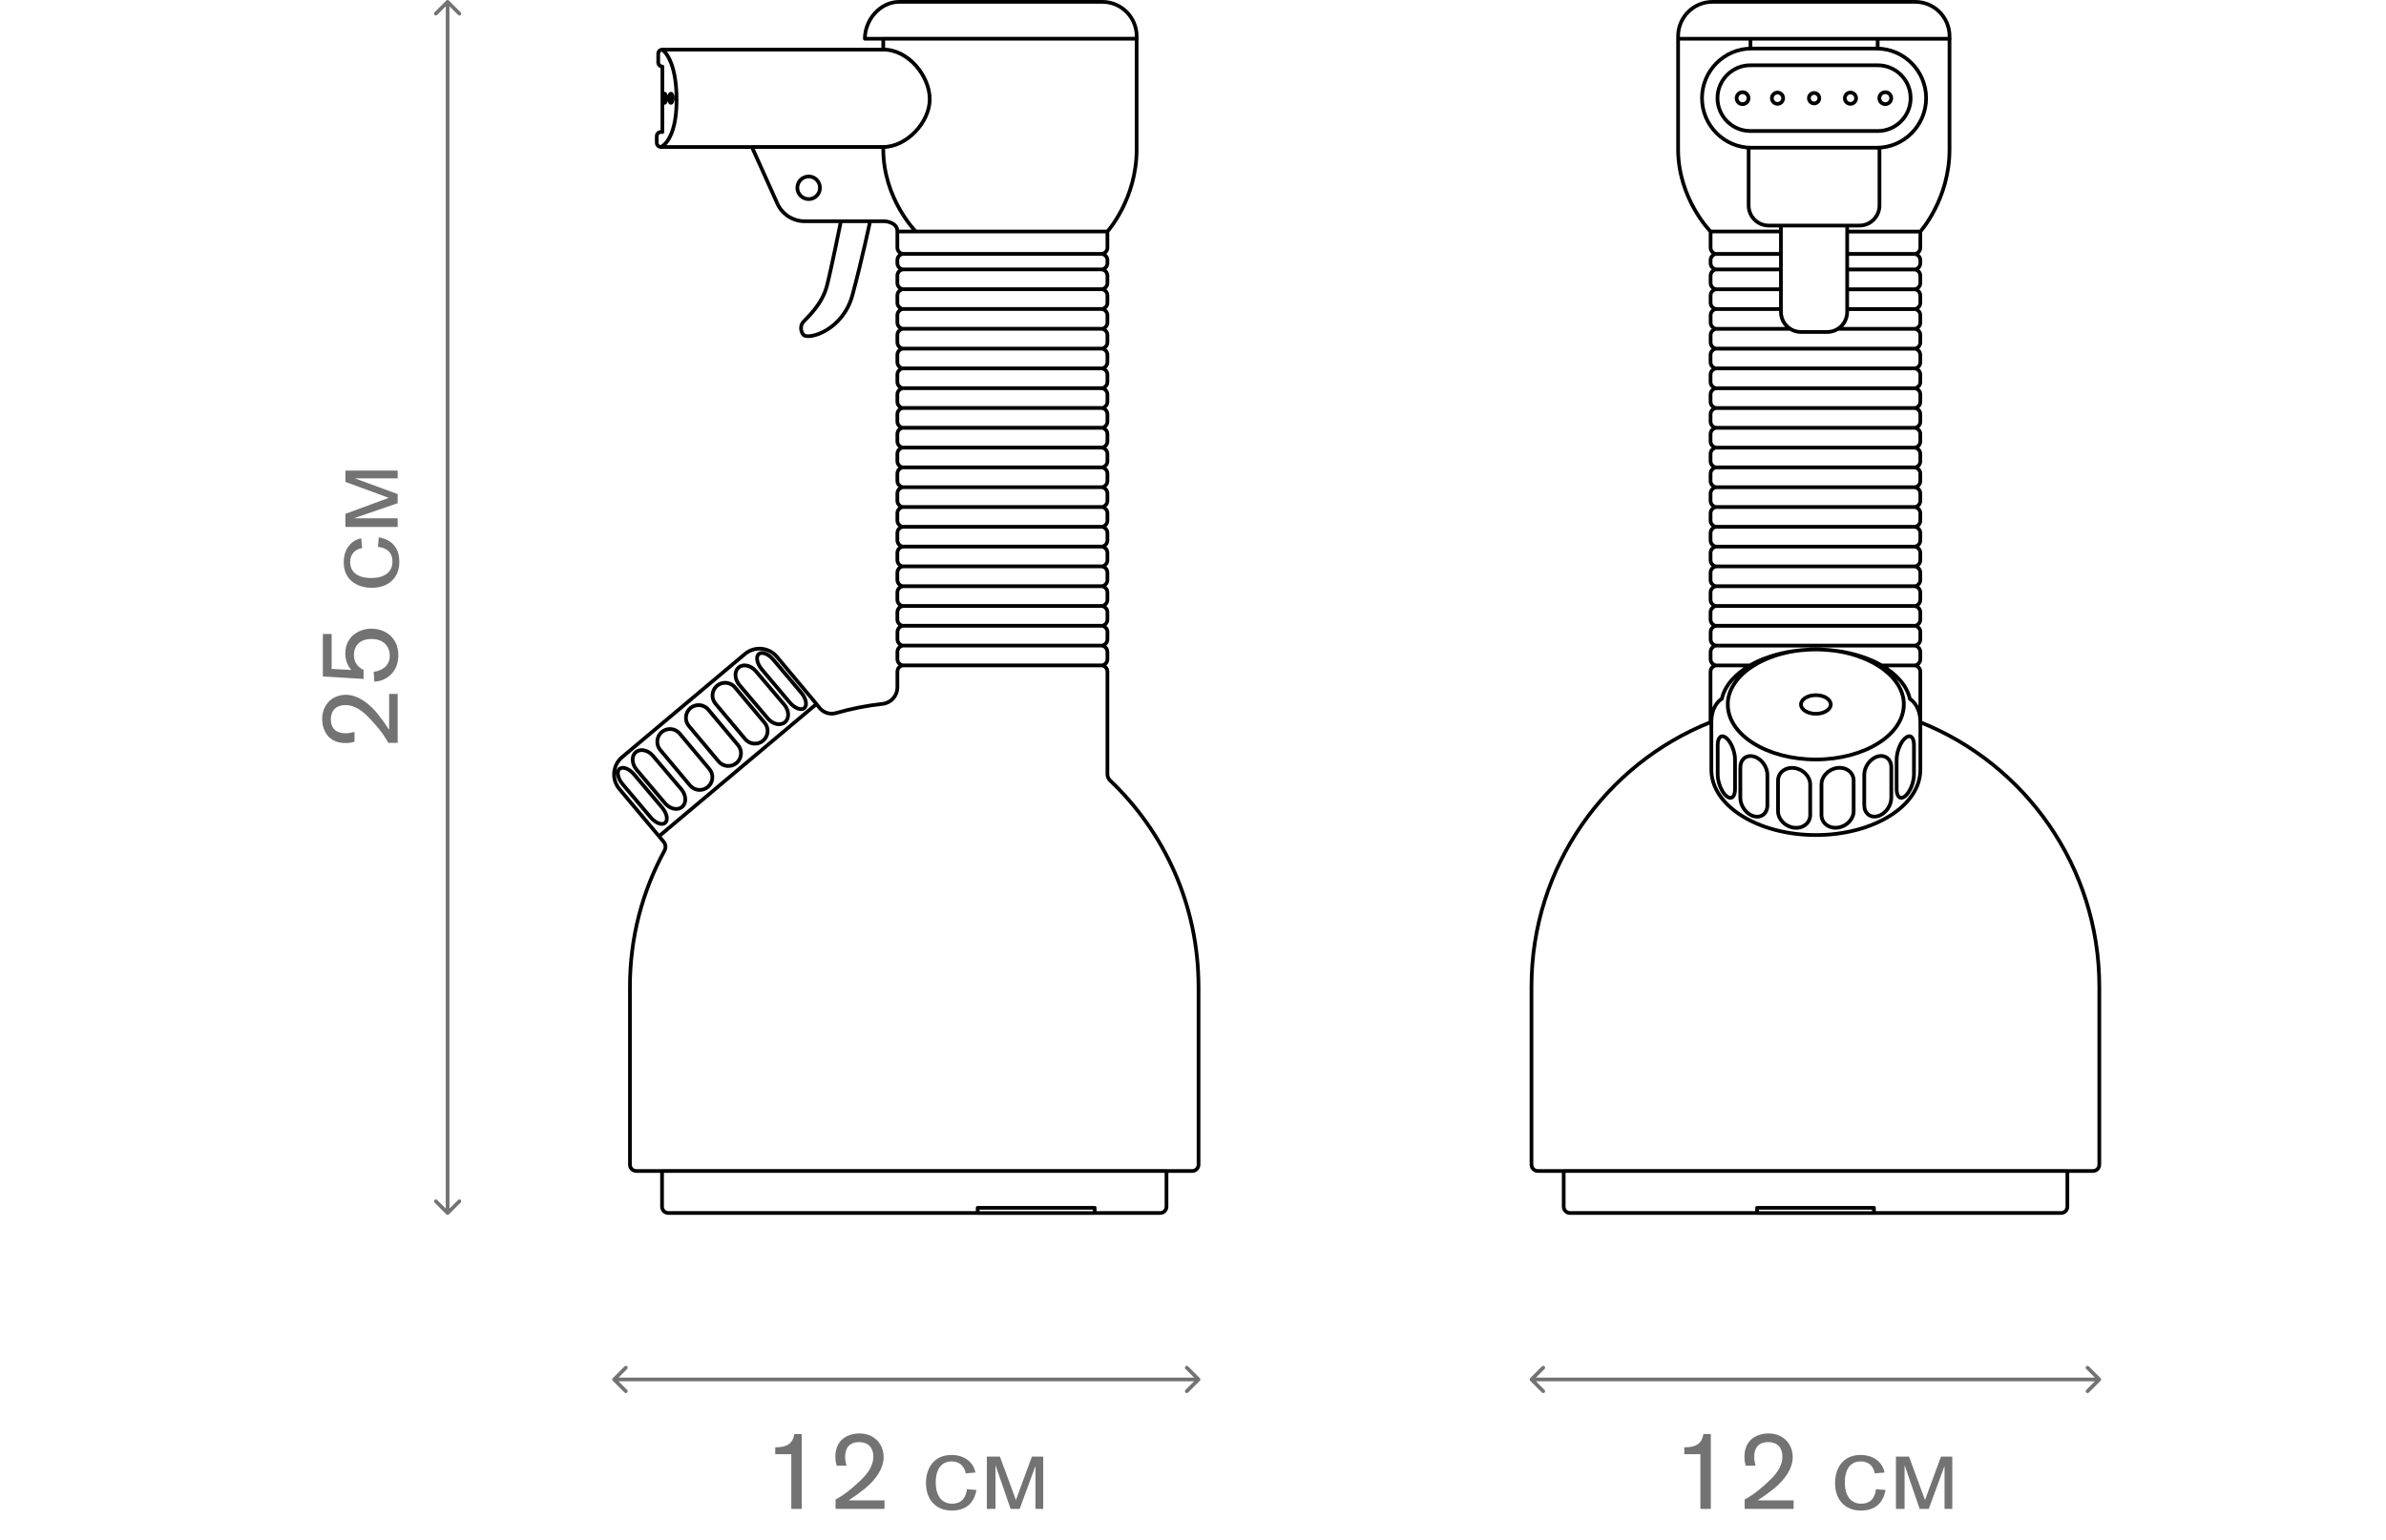
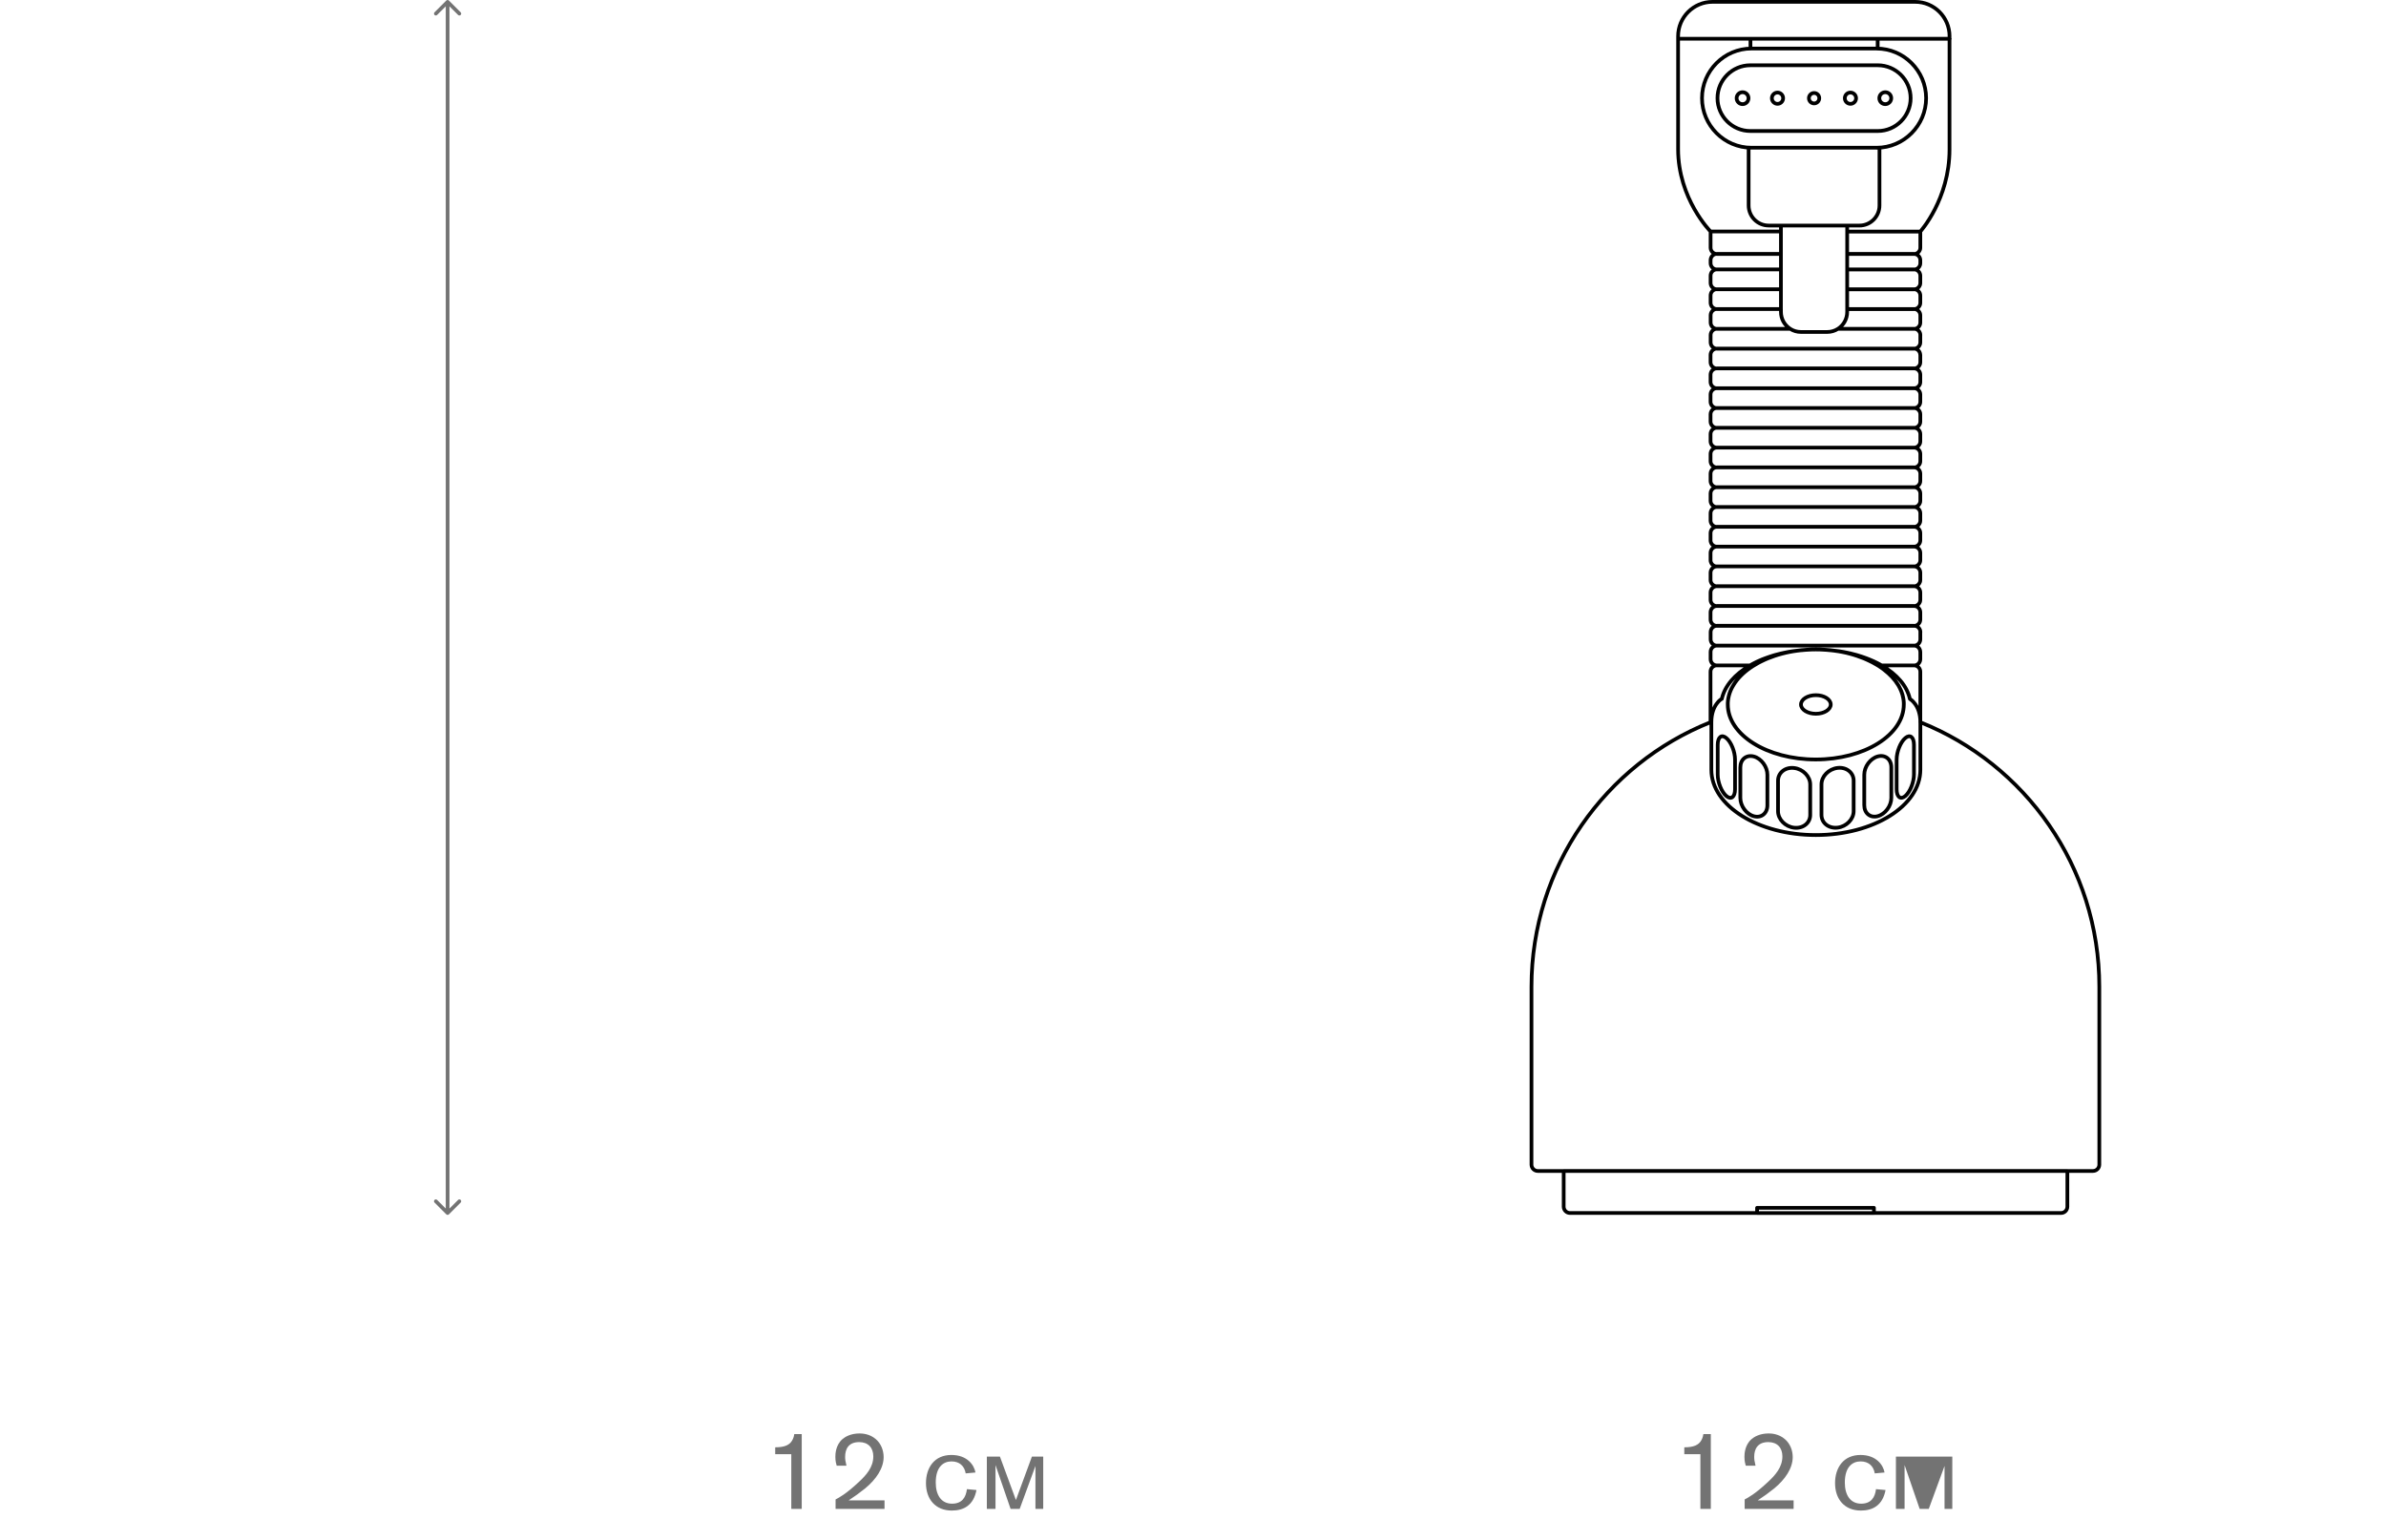
<svg xmlns="http://www.w3.org/2000/svg" width="1290" height="833" viewBox="0 0 1290 833" fill="none">
-   <path d="M215 375.259L210.38 375.259L210.38 394.639C208.4 391.579 206.18 388.519 203.9 385.699C199.04 379.819 193.04 375.739 186.98 375.739C183.26 375.739 179.54 377.239 177.2 380.059C174.38 383.359 174.2 387.319 174.2 388.759C174.2 393.559 176.06 396.619 177.32 398.059C180.56 401.719 185.36 401.839 186.86 401.839C189.2 401.839 190.64 401.419 191.66 401.119L191.66 395.839C189.26 396.439 188.12 396.559 186.86 396.559C182.6 396.559 178.88 394.699 178.88 388.939C178.88 384.139 181.88 381.319 186.62 381.319C192.5 381.319 196.82 385.219 200.48 389.179C206.96 396.079 208.88 399.799 209.9 401.719L215 401.719L215 375.259ZM196.58 367.159L196.58 362.299C193.1 360.679 191.36 357.799 191.36 354.319C191.36 348.379 195.5 345.559 200.66 345.559C209.36 345.559 210.74 351.799 210.74 354.439C210.74 360.499 206.06 362.779 202.04 363.319L202.4 368.659C204.32 368.479 205.34 368.239 206.24 367.939C209.48 366.799 215.36 363.259 215.36 354.259C215.36 344.779 208.16 339.979 200.84 339.979C193.88 339.979 186.68 344.479 186.68 353.359C186.68 357.979 188.66 360.859 189.92 362.299L179.3 361.759L179.3 342.859L174.56 342.859L174.56 365.839L196.58 367.159ZM204.32 295.729C208.76 296.269 212.18 298.369 212.18 303.769C212.18 309.589 207.5 312.589 200.78 312.589C192.2 312.589 189.32 308.389 189.32 304.069C189.32 299.869 191.66 297.109 195.8 296.389L195.32 291.109C191.24 291.829 185.84 295.609 185.84 304.129C185.84 313.249 192.62 317.869 201.08 317.869C209.72 317.869 215.9 312.769 215.9 303.889C215.9 297.409 213.02 292.129 204.8 290.569L204.32 295.729ZM186.74 260.6L210.2 269.24L186.74 277.88L186.74 284.96L215 284.96L215 280.28L191.3 280.28L215 272.12L215 267.2L191.78 258.68L215 258.68L215 254.48L186.74 254.48L186.74 260.6Z" fill="#737373" />
  <path d="M242.707 0.293C242.317 -0.098 241.683 -0.098 241.293 0.293L234.929 6.657C234.538 7.047 234.538 7.681 234.929 8.071C235.319 8.462 235.953 8.462 236.343 8.071L242 2.414L247.657 8.071C248.047 8.462 248.681 8.462 249.071 8.071C249.462 7.681 249.462 7.047 249.071 6.657L242.707 0.293ZM241.293 656.707C241.683 657.098 242.317 657.098 242.707 656.707L249.071 650.343C249.462 649.953 249.462 649.319 249.071 648.929C248.681 648.538 248.047 648.538 247.657 648.929L242 654.586L236.343 648.929C235.953 648.538 235.319 648.538 234.929 648.929C234.538 649.319 234.538 649.953 234.929 650.343L241.293 656.707ZM241 1L241 656L243 656L243 1L241 1Z" fill="#737373" />
-   <path d="M595.297 359.839C595.424 359.839 595.55 359.86 595.676 359.86C597.38 359.67 598.727 358.217 598.727 356.448V352.552H598.706C598.706 350.783 597.38 349.329 595.676 349.14C595.55 349.14 595.424 349.14 595.297 349.14H488.609C488.482 349.14 488.356 349.14 488.23 349.14C486.505 349.329 485.179 350.783 485.179 352.552V356.448C485.179 358.196 486.526 359.649 488.23 359.839C488.356 359.839 488.482 359.839 488.609 359.839M595.297 359.839H488.609M595.297 359.839C595.424 359.839 595.55 359.839 595.676 359.839M488.609 359.839C488.482 359.839 488.335 359.839 488.23 359.818M488.609 359.839C488.482 359.839 488.356 359.818 488.23 359.818M595.676 359.839C595.55 359.818 595.424 359.818 595.297 359.818H488.609C488.482 359.818 488.356 359.818 488.23 359.818M595.676 359.839C597.38 360.028 598.727 361.482 598.727 363.23V418.705C598.727 419.968 599.253 421.148 600.157 422.032C629.633 450.065 647.979 489.659 647.979 533.572L648 533.593V629.821C648 631.717 646.464 633.254 644.592 633.254H344.008C342.114 633.254 340.578 631.717 340.578 629.821V533.593C340.578 506.951 347.353 481.888 359.24 460.048C360.103 458.489 359.934 456.572 358.777 455.204L356.295 452.234M488.23 359.818C486.526 360.007 485.179 361.461 485.179 363.23V371.675C485.179 376.267 481.729 380.142 477.163 380.647C468.537 381.595 460.122 383.28 451.98 385.618C448.782 386.523 445.374 385.512 443.249 382.964L441.397 380.753L356.295 452.234M595.697 349.14C595.571 349.14 595.445 349.14 595.318 349.14H488.63C488.503 349.14 488.356 349.14 488.251 349.14M595.697 349.14C595.571 349.119 595.445 349.119 595.318 349.119M595.697 349.14C597.401 348.929 598.727 347.476 598.727 345.728V341.832H598.769C598.769 340.063 597.443 338.609 595.739 338.42C595.718 338.42 595.697 338.42 595.697 338.42C595.571 338.42 595.466 338.42 595.339 338.42H488.651C488.525 338.42 488.398 338.42 488.293 338.42C488.272 338.42 488.251 338.42 488.251 338.42C486.526 338.609 485.2 340.063 485.2 341.832V345.728C485.2 347.476 486.547 348.929 488.251 349.14M595.697 349.14C595.571 349.14 595.445 349.119 595.318 349.119M488.251 349.14C488.377 349.14 488.503 349.119 488.63 349.119M488.251 349.14C488.356 349.119 488.503 349.119 488.63 349.119M488.63 349.119H595.318M595.655 338.441C595.529 338.441 595.424 338.441 595.297 338.441H488.609C488.482 338.441 488.377 338.441 488.251 338.441M595.655 338.441C595.529 338.42 595.424 338.42 595.297 338.42M595.655 338.441C595.676 338.441 595.697 338.441 595.697 338.441C597.401 338.23 598.727 336.777 598.727 335.029V331.133C598.727 329.364 597.401 327.91 595.697 327.721C595.676 327.721 595.655 327.721 595.655 327.721M595.655 338.441C595.529 338.441 595.424 338.42 595.297 338.42M488.251 338.441C488.356 338.441 488.482 338.42 488.609 338.42M488.251 338.441C488.377 338.42 488.482 338.42 488.609 338.42M488.251 338.441C488.251 338.441 488.23 338.441 488.209 338.441C486.505 338.23 485.158 336.777 485.158 335.029V331.133C485.158 329.364 486.484 327.91 488.209 327.721C488.209 327.721 488.23 327.721 488.251 327.721M488.609 338.42H595.297M488.251 327.721C488.356 327.721 488.482 327.721 488.609 327.721M488.251 327.721C488.377 327.721 488.482 327.721 488.609 327.721M488.251 327.721C488.356 327.721 488.482 327.7 488.609 327.7H595.297C595.424 327.7 595.529 327.7 595.655 327.721M488.609 327.721H595.297M488.609 327.721C488.482 327.721 488.377 327.721 488.251 327.742C488.251 327.742 488.23 327.742 488.209 327.742C486.505 327.531 485.158 326.078 485.158 324.33V320.434C485.158 318.664 486.484 317.211 488.209 317.022M595.297 327.721C595.424 327.721 595.529 327.721 595.655 327.721M595.297 327.721C595.424 327.721 595.529 327.742 595.655 327.742C595.676 327.742 595.697 327.742 595.697 327.742C597.401 327.531 598.727 326.078 598.727 324.33V320.434C598.727 318.664 597.401 317.211 595.697 317.022M488.209 317.022C488.209 317.022 488.23 317.022 488.251 317.022M488.209 317.022C488.23 317.022 488.251 317.022 488.251 317.022M488.209 317.022C486.505 316.811 485.158 315.358 485.158 313.61V309.714C485.158 307.944 486.484 306.491 488.209 306.302C488.209 306.302 488.23 306.302 488.251 306.302M488.251 317.022C488.356 317.022 488.482 317.022 488.609 317.022M488.251 317.022C488.377 317.022 488.482 317.022 488.609 317.022M488.251 317.022C488.356 317.022 488.482 317.001 488.609 317.001M488.251 317.022C488.377 317.001 488.482 317.001 488.609 317.001M488.609 317.022H595.297C595.424 317.022 595.529 317.022 595.655 317.022M595.655 317.022C595.655 317.022 595.676 317.022 595.697 317.022M595.655 317.022C595.529 317.001 595.424 317.001 595.297 317.001M595.655 317.022C595.676 317.022 595.697 317.022 595.697 317.022M595.655 317.022C595.529 317.022 595.424 317.001 595.297 317.001M595.697 317.022C597.401 316.811 598.727 315.358 598.727 313.61V309.714C598.727 307.944 597.401 306.491 595.697 306.302C595.676 306.302 595.655 306.302 595.655 306.302M488.609 317.001H595.297M488.251 306.302C488.356 306.302 488.482 306.302 488.609 306.302M488.251 306.302C488.377 306.302 488.482 306.302 488.609 306.302M488.251 306.302C488.356 306.302 488.482 306.281 488.609 306.281H595.297C595.424 306.281 595.529 306.281 595.655 306.302M488.609 306.302H595.297M488.609 306.302C488.482 306.302 488.377 306.302 488.251 306.323C488.251 306.323 488.23 306.323 488.209 306.323C486.505 306.112 485.158 304.659 485.158 302.911V299.014C485.158 297.245 486.484 295.792 488.209 295.603M595.297 306.302C595.424 306.302 595.529 306.302 595.655 306.302M595.297 306.302C595.424 306.302 595.529 306.323 595.655 306.323C595.676 306.323 595.697 306.323 595.697 306.323C597.401 306.112 598.727 304.659 598.727 302.911V299.014C598.727 297.245 597.401 295.792 595.697 295.603M488.209 295.603C488.209 295.603 488.23 295.603 488.251 295.603M488.209 295.603C488.23 295.603 488.251 295.603 488.251 295.603M488.209 295.603C486.505 295.392 485.158 293.939 485.158 292.191V288.294C485.158 286.525 486.484 285.072 488.209 284.882C488.209 284.882 488.23 284.882 488.251 284.882C488.356 284.882 488.482 284.882 488.609 284.882M488.251 295.603C488.356 295.603 488.482 295.603 488.609 295.603M488.251 295.603C488.377 295.603 488.482 295.603 488.609 295.603M488.251 295.603C488.356 295.603 488.482 295.582 488.609 295.582M488.251 295.603C488.377 295.581 488.482 295.582 488.609 295.582M488.609 295.603H595.297C595.424 295.603 595.529 295.603 595.655 295.603M595.655 295.603C595.655 295.603 595.676 295.603 595.697 295.603M595.655 295.603C595.529 295.581 595.424 295.582 595.297 295.582M595.655 295.603C595.676 295.603 595.697 295.603 595.697 295.603M595.655 295.603C595.529 295.603 595.424 295.582 595.297 295.582M595.697 295.603C597.401 295.392 598.727 293.939 598.727 292.191V288.294C598.727 286.525 597.401 285.072 595.697 284.882C595.676 284.882 595.655 284.882 595.655 284.882C595.529 284.882 595.424 284.882 595.297 284.882M488.609 295.582H595.297M488.609 284.882H595.297M488.609 284.882C488.482 284.882 488.356 284.904 488.251 284.904M488.609 284.882C488.482 284.882 488.377 284.882 488.251 284.904M595.297 284.882C595.424 284.882 595.529 284.882 595.655 284.904M595.297 284.882C595.424 284.882 595.529 284.904 595.655 284.904M595.655 284.904C595.529 284.904 595.424 284.904 595.297 284.904H488.609C488.482 284.904 488.377 284.904 488.251 284.904M595.655 284.904C595.676 284.904 595.697 284.904 595.697 284.904C597.401 284.693 598.727 283.24 598.727 281.492V277.595C598.727 275.826 597.401 274.373 595.697 274.183C595.676 274.183 595.655 274.183 595.655 274.183M488.251 284.904C488.251 284.904 488.23 284.904 488.209 284.904C486.505 284.693 485.158 283.24 485.158 281.492V277.595C485.158 275.826 486.484 274.373 488.209 274.183C488.209 274.183 488.23 274.183 488.251 274.183M488.251 274.183C488.356 274.183 488.482 274.183 488.609 274.183M488.251 274.183C488.377 274.183 488.482 274.183 488.609 274.183M488.251 274.183C488.356 274.183 488.482 274.162 488.609 274.162H595.297C595.424 274.162 595.529 274.162 595.655 274.183M488.609 274.183H595.297M488.609 274.183C488.482 274.183 488.377 274.183 488.251 274.205C488.251 274.205 488.23 274.205 488.209 274.205C486.505 273.994 485.158 272.541 485.158 270.793V266.896C485.158 265.127 486.484 263.674 488.209 263.484M595.297 274.183C595.424 274.183 595.529 274.183 595.655 274.183M595.297 274.183C595.424 274.183 595.529 274.205 595.655 274.205C595.676 274.205 595.697 274.205 595.697 274.205C597.401 273.994 598.727 272.541 598.727 270.793V266.896C598.727 265.127 597.401 263.674 595.697 263.484M488.209 263.484C488.209 263.484 488.23 263.484 488.251 263.484M488.209 263.484C488.23 263.484 488.251 263.484 488.251 263.484M488.209 263.484C486.505 263.274 485.158 261.821 485.158 260.073V256.176C485.158 254.407 486.484 252.954 488.209 252.764C488.209 252.764 488.23 252.764 488.251 252.764M488.251 263.484C488.356 263.484 488.482 263.484 488.609 263.484M488.251 263.484C488.377 263.484 488.482 263.484 488.609 263.484M488.251 263.484C488.356 263.484 488.482 263.463 488.609 263.463M488.251 263.484C488.377 263.463 488.482 263.463 488.609 263.463M488.609 263.484H595.297C595.424 263.484 595.529 263.484 595.655 263.484M595.655 263.484C595.655 263.484 595.676 263.484 595.697 263.484M595.655 263.484C595.529 263.463 595.424 263.463 595.297 263.463M595.655 263.484C595.676 263.484 595.697 263.484 595.697 263.484M595.655 263.484C595.529 263.484 595.424 263.463 595.297 263.463M595.697 263.484C597.401 263.274 598.727 261.821 598.727 260.073V256.176C598.727 254.407 597.401 252.954 595.697 252.764C595.676 252.764 595.655 252.764 595.655 252.764M488.609 263.463H595.297M488.251 252.764C488.356 252.764 488.482 252.764 488.609 252.764M488.251 252.764C488.377 252.764 488.482 252.764 488.609 252.764M488.251 252.764C488.356 252.764 488.482 252.743 488.609 252.743H595.297C595.424 252.743 595.529 252.743 595.655 252.764M488.609 252.764H595.297M488.609 252.764C488.482 252.764 488.377 252.764 488.251 252.785C488.251 252.785 488.23 252.785 488.209 252.785C486.505 252.575 485.158 251.122 485.158 249.373V245.477C485.158 243.708 486.484 242.255 488.209 242.065M595.297 252.764C595.424 252.764 595.529 252.764 595.655 252.764M595.297 252.764C595.424 252.764 595.529 252.785 595.655 252.785C595.676 252.785 595.697 252.785 595.697 252.785C597.401 252.575 598.727 251.122 598.727 249.373V245.477C598.727 243.708 597.401 242.255 595.697 242.065M488.209 242.065C488.209 242.065 488.23 242.065 488.251 242.065M488.209 242.065C488.23 242.065 488.251 242.065 488.251 242.065M488.209 242.065C486.505 241.855 485.158 240.401 485.158 238.653V234.757C485.158 232.988 486.484 231.535 488.209 231.345C488.209 231.345 488.23 231.345 488.251 231.345C488.356 231.345 488.482 231.345 488.609 231.345M488.251 242.065C488.356 242.065 488.482 242.065 488.609 242.065M488.251 242.065C488.377 242.065 488.482 242.065 488.609 242.065M488.251 242.065C488.356 242.065 488.482 242.044 488.609 242.044M488.251 242.065C488.377 242.044 488.482 242.044 488.609 242.044M488.609 242.065H595.297C595.424 242.065 595.529 242.065 595.655 242.065M595.655 242.065C595.655 242.065 595.676 242.065 595.697 242.065M595.655 242.065C595.529 242.044 595.424 242.044 595.297 242.044M595.655 242.065C595.676 242.065 595.697 242.065 595.697 242.065M595.655 242.065C595.529 242.065 595.424 242.044 595.297 242.044M595.697 242.065C597.401 241.855 598.727 240.401 598.727 238.653V234.757C598.727 232.988 597.401 231.535 595.697 231.345C595.676 231.345 595.655 231.345 595.655 231.345C595.529 231.345 595.424 231.345 595.297 231.345M488.609 242.044H595.297M488.609 231.345H595.297M488.609 231.345C488.482 231.345 488.356 231.366 488.251 231.366M488.609 231.345C488.482 231.345 488.377 231.345 488.251 231.366M595.297 231.345C595.424 231.345 595.529 231.345 595.655 231.366M595.297 231.345C595.424 231.345 595.529 231.366 595.655 231.366M595.655 231.366C595.529 231.366 595.424 231.366 595.297 231.366H488.609C488.482 231.366 488.377 231.366 488.251 231.366M595.655 231.366C595.676 231.366 595.697 231.366 595.697 231.366C597.401 231.156 598.727 229.702 598.727 227.954V224.058C598.727 222.289 597.401 220.836 595.697 220.646C595.676 220.646 595.655 220.646 595.655 220.646M488.251 231.366C488.251 231.366 488.23 231.366 488.209 231.366C486.505 231.156 485.158 229.702 485.158 227.954V224.058C485.158 222.289 486.484 220.836 488.209 220.646C488.209 220.646 488.23 220.646 488.251 220.646M488.251 220.646C488.356 220.646 488.482 220.646 488.609 220.646M488.251 220.646C488.377 220.646 488.482 220.646 488.609 220.646M488.251 220.646C488.356 220.646 488.482 220.625 488.609 220.625H595.297C595.424 220.625 595.529 220.625 595.655 220.646M488.609 220.646H595.297M488.609 220.646C488.482 220.646 488.377 220.646 488.251 220.667C488.251 220.667 488.23 220.667 488.209 220.667C486.505 220.457 485.158 219.003 485.158 217.255V213.359C485.158 211.59 486.484 210.137 488.209 209.947M595.297 220.646C595.424 220.646 595.529 220.646 595.655 220.646M595.297 220.646C595.424 220.646 595.529 220.667 595.655 220.667C595.676 220.667 595.697 220.667 595.697 220.667C597.401 220.457 598.727 219.003 598.727 217.255V213.359C598.727 211.59 597.401 210.137 595.697 209.947M488.209 209.947C488.209 209.947 488.23 209.947 488.251 209.947M488.209 209.947C488.23 209.947 488.251 209.947 488.251 209.947M488.209 209.947C486.505 209.736 485.158 208.304 485.158 206.535V202.639C485.158 200.87 486.484 199.417 488.209 199.227C488.209 199.227 488.23 199.227 488.251 199.227M488.251 209.947C488.356 209.947 488.482 209.947 488.609 209.947M488.251 209.947C488.377 209.947 488.482 209.947 488.609 209.947M488.251 209.947C488.356 209.947 488.482 209.926 488.609 209.926M488.251 209.947C488.377 209.926 488.482 209.926 488.609 209.926M488.609 209.947H595.297C595.424 209.947 595.529 209.947 595.655 209.947M595.655 209.947C595.655 209.947 595.676 209.947 595.697 209.947M595.655 209.947C595.529 209.926 595.424 209.926 595.297 209.926M595.655 209.947C595.676 209.947 595.697 209.947 595.697 209.947M595.655 209.947C595.529 209.947 595.424 209.926 595.297 209.926M595.697 209.947C597.401 209.736 598.727 208.304 598.727 206.535V202.639C598.727 200.87 597.401 199.417 595.697 199.227C595.676 199.227 595.655 199.227 595.655 199.227M488.609 209.926H595.297M488.251 199.227C488.356 199.227 488.482 199.227 488.609 199.227M488.251 199.227C488.377 199.227 488.482 199.227 488.609 199.227M488.251 199.227C488.356 199.227 488.482 199.206 488.609 199.206H595.297C595.424 199.206 595.529 199.206 595.655 199.227M488.609 199.227H595.297M488.609 199.227C488.482 199.227 488.377 199.227 488.251 199.248C488.251 199.248 488.23 199.248 488.209 199.248C486.505 199.037 485.158 197.605 485.158 195.836V191.94C485.158 190.171 486.484 188.718 488.209 188.528M595.297 199.227C595.424 199.227 595.529 199.227 595.655 199.227M595.297 199.227C595.424 199.227 595.529 199.248 595.655 199.248C595.676 199.248 595.697 199.248 595.697 199.248C597.401 199.037 598.727 197.605 598.727 195.836V191.94C598.727 190.171 597.401 188.718 595.697 188.528M488.209 188.528C488.209 188.528 488.23 188.528 488.251 188.528M488.209 188.528C488.23 188.528 488.251 188.528 488.251 188.528M488.209 188.528C486.505 188.317 485.158 186.885 485.158 185.116V181.22C485.158 179.451 486.484 177.997 488.209 177.808C488.209 177.808 488.23 177.808 488.251 177.808C488.356 177.808 488.482 177.808 488.609 177.808M488.251 188.528C488.356 188.528 488.482 188.528 488.609 188.528M488.251 188.528C488.377 188.528 488.482 188.528 488.609 188.528M488.251 188.528C488.356 188.528 488.482 188.507 488.609 188.507M488.251 188.528C488.377 188.507 488.482 188.507 488.609 188.507M488.609 188.528H595.297C595.424 188.528 595.529 188.528 595.655 188.528M595.655 188.528C595.655 188.528 595.676 188.528 595.697 188.528M595.655 188.528C595.529 188.507 595.424 188.507 595.297 188.507M595.655 188.528C595.676 188.528 595.697 188.528 595.697 188.528M595.655 188.528C595.529 188.528 595.424 188.507 595.297 188.507M595.697 188.528C597.401 188.317 598.727 186.885 598.727 185.116V181.22C598.727 179.451 597.401 177.997 595.697 177.808C595.676 177.808 595.655 177.808 595.655 177.808C595.529 177.808 595.424 177.808 595.297 177.808M488.609 188.507H595.297M488.609 177.808H595.297M488.609 177.808C488.482 177.808 488.356 177.829 488.251 177.829M488.609 177.808C488.482 177.808 488.377 177.808 488.251 177.829M595.297 177.808C595.424 177.808 595.529 177.808 595.655 177.829M595.297 177.808C595.424 177.808 595.529 177.829 595.655 177.829M595.655 177.829C595.529 177.829 595.424 177.829 595.297 177.829H488.609C488.482 177.829 488.377 177.829 488.251 177.829M595.655 177.829C595.676 177.829 595.697 177.829 595.697 177.829C597.401 177.618 598.727 176.186 598.727 174.417V170.521C598.727 168.752 597.401 167.298 595.697 167.109C595.676 167.109 595.655 167.109 595.655 167.109M488.251 177.829C488.251 177.829 488.23 177.829 488.209 177.829C486.505 177.618 485.158 176.186 485.158 174.417V170.521C485.158 168.752 486.484 167.298 488.209 167.109C488.209 167.109 488.23 167.109 488.251 167.109M488.251 167.109C488.356 167.109 488.482 167.109 488.609 167.109M488.251 167.109C488.377 167.109 488.482 167.109 488.609 167.109M488.251 167.109C488.356 167.109 488.482 167.088 488.609 167.088H595.297C595.424 167.088 595.529 167.088 595.655 167.109M488.609 167.109H595.297M488.609 167.109C488.482 167.109 488.377 167.109 488.251 167.13C488.251 167.13 488.23 167.13 488.209 167.13C486.505 166.919 485.158 165.487 485.158 163.718V159.822C485.158 158.053 486.484 156.599 488.209 156.41M595.297 167.109C595.424 167.109 595.529 167.109 595.655 167.109M595.297 167.109C595.424 167.109 595.529 167.13 595.655 167.13C595.676 167.13 595.697 167.13 595.697 167.13C597.401 166.919 598.727 165.487 598.727 163.718V159.822C598.727 158.053 597.401 156.599 595.697 156.41M488.209 156.41C488.209 156.41 488.23 156.41 488.251 156.41M488.209 156.41C488.23 156.41 488.251 156.41 488.251 156.41M488.209 156.41C486.505 156.199 485.158 154.767 485.158 152.998V149.102C485.158 147.332 486.484 145.879 488.209 145.69C488.209 145.69 488.23 145.69 488.251 145.69M488.251 156.41C488.356 156.41 488.482 156.41 488.609 156.41M488.251 156.41C488.377 156.41 488.482 156.41 488.609 156.41M488.251 156.41C488.356 156.41 488.482 156.389 488.609 156.389M488.251 156.41C488.377 156.389 488.482 156.389 488.609 156.389M488.609 156.41H595.297C595.424 156.41 595.529 156.41 595.655 156.41M595.655 156.41C595.655 156.41 595.676 156.41 595.697 156.41M595.655 156.41C595.529 156.389 595.424 156.389 595.297 156.389M595.655 156.41C595.676 156.41 595.697 156.41 595.697 156.41M595.655 156.41C595.529 156.41 595.424 156.389 595.297 156.389M595.697 156.41C597.401 156.199 598.727 154.767 598.727 152.998V149.102C598.727 147.332 597.401 145.879 595.697 145.69C595.676 145.69 595.655 145.69 595.655 145.69M488.609 156.389H595.297M488.251 145.69C488.356 145.69 488.482 145.69 488.609 145.69M488.251 145.69C488.377 145.69 488.482 145.69 488.609 145.69M488.251 145.69C488.356 145.69 488.482 145.669 488.609 145.669H595.297C595.424 145.669 595.529 145.669 595.655 145.69M488.609 145.69H595.297M488.609 145.69C488.482 145.69 488.377 145.69 488.251 145.711C488.251 145.711 488.23 145.711 488.209 145.711C486.505 145.5 485.158 144.068 485.158 142.299V140.719C485.158 138.95 486.484 137.497 488.209 137.307C488.209 137.307 488.23 137.307 488.251 137.307M595.297 145.69C595.424 145.69 595.529 145.69 595.655 145.69M595.297 145.69C595.424 145.69 595.529 145.711 595.655 145.711C595.676 145.711 595.697 145.711 595.697 145.711C597.401 145.5 598.727 144.068 598.727 142.299V140.719C598.727 138.95 597.401 137.497 595.697 137.307C595.676 137.307 595.655 137.307 595.655 137.307M488.251 137.307C488.356 137.307 488.482 137.307 488.609 137.307M488.251 137.307C488.377 137.307 488.482 137.307 488.609 137.307M488.251 137.307C488.356 137.307 488.482 137.286 488.609 137.286H595.297C595.424 137.286 595.529 137.286 595.655 137.307M488.609 137.307H595.297M488.609 137.307C488.482 137.307 488.377 137.307 488.251 137.328C488.251 137.328 488.23 137.328 488.209 137.328C486.505 137.118 485.158 135.665 485.158 133.917V125.197H598.727V133.917C598.727 135.665 597.401 137.118 595.697 137.328C595.697 137.328 595.676 137.328 595.655 137.328C595.529 137.328 595.424 137.307 595.297 137.307M595.297 137.307C595.424 137.307 595.529 137.307 595.655 137.307M614.527 20.945V19.597L614.548 19.618C614.548 9.319 606.217 1 595.95 1H486.189C475.901 1 467.591 10.667 467.591 20.945H614.527ZM614.527 20.945V80.822C614.527 107.759 598.727 125.176 598.727 125.176H495.131M614.527 20.945V20.924H477.542V26.779C491.175 26.779 502.663 41.142 502.663 53.653C502.663 66.163 490.102 79.474 477.542 79.474M614.527 20.945H614.653M495.131 125.176C495.131 125.176 477.542 107.548 477.542 80.611V79.474M495.131 125.176H485.179C485.179 119.932 478.279 119.658 478.279 119.658H435.086C428.711 119.658 422.904 115.909 420.274 110.075L406.515 79.474H477.542M356.295 452.234L334.856 426.666C330.522 421.506 331.195 413.776 336.371 409.438L402.791 353.647C407.945 349.308 415.667 349.982 420.001 355.163V355.142L441.439 380.731H441.418L356.316 452.234H356.295ZM368.813 436.333C366.393 438.418 362.249 437.554 359.556 434.395L344.197 416.262C341.525 413.102 341.315 408.848 343.734 406.763C344.828 405.857 346.217 405.499 347.711 405.689C349.562 405.9 351.498 406.953 352.991 408.701L368.371 426.834M368.813 436.333V436.312C371.253 434.248 371.043 429.993 368.371 426.834M368.813 436.333C371.253 434.269 371.043 430.014 368.371 426.855M368.813 436.333V436.354C366.393 438.439 362.249 437.575 359.556 434.416L344.197 416.283C341.525 413.123 341.315 408.869 343.734 406.784C344.828 405.878 346.217 405.52 347.711 405.71C349.562 405.921 351.498 406.974 352.991 408.722L368.371 426.855M368.371 426.834V426.855M382.698 425.571C379.795 428.014 375.482 427.635 373.042 424.728L356.968 405.541C354.527 402.635 354.906 398.296 357.809 395.853C359.093 394.779 360.65 394.253 362.206 394.253C364.163 394.253 366.099 395.095 367.466 396.696L383.54 415.882C385.981 418.789 385.602 423.128 382.698 425.55V425.571ZM382.698 425.571C385.602 423.149 385.981 418.81 383.54 415.904M382.698 425.571V425.592M382.698 425.592C385.602 423.17 385.981 418.831 383.54 415.925V415.904M382.698 425.592C379.795 428.035 375.482 427.656 373.042 424.749L356.968 405.563C354.527 402.656 354.906 398.318 357.809 395.874C359.093 394.8 360.65 394.274 362.206 394.274C364.163 394.274 366.099 395.116 367.466 396.717L383.54 415.904M423.977 381.047C426.649 384.207 426.859 388.44 424.419 390.525M423.977 381.047V381.026L408.597 362.893C407.104 361.145 405.168 360.113 403.317 359.881C401.823 359.713 400.434 360.05 399.34 360.976C396.9 363.04 397.11 367.295 399.782 370.454L415.162 388.587C417.855 391.746 421.999 392.61 424.419 390.525M423.977 381.047L408.597 362.914C407.104 361.166 405.168 360.134 403.317 359.902C401.823 359.734 400.434 360.071 399.34 360.997C396.9 363.061 397.11 367.316 399.782 370.475L415.162 388.608C417.855 391.768 421.999 392.631 424.419 390.546V390.525M357.957 26.821C356.778 26.905 355.874 27.874 355.874 29.074V33.729C355.874 34.971 356.884 35.983 358.125 35.983V71.386H357.325C356.084 71.386 355.074 72.397 355.074 73.64V77.22C355.074 78.463 356.084 79.474 357.325 79.474C357.325 79.474 365.804 76.314 365.804 54.158C365.804 32.002 358.504 27.2 357.978 26.8L357.957 26.821ZM357.957 26.821H357.936M437.21 107.674C433.823 107.674 431.088 104.936 431.088 101.567M437.21 107.674C440.577 107.674 443.312 104.958 443.312 101.567M437.21 107.674C440.577 107.674 443.312 104.936 443.312 101.567M437.21 107.674C433.844 107.674 431.088 104.936 431.088 101.567M431.088 101.567C431.088 98.197 433.823 95.438 437.21 95.438C440.598 95.438 443.312 98.176 443.312 101.567M630.664 633.233V652.546C630.664 654.441 629.128 655.979 627.235 655.979H591.847V653.178H528.583V655.979H361.344C359.45 655.979 357.936 654.441 357.936 652.546V633.233H630.664ZM528.583 653.199H591.847V656H528.583V653.199ZM595.318 338.399C595.445 338.399 595.55 338.399 595.676 338.42C595.55 338.42 595.445 338.42 595.318 338.42H488.63C488.503 338.42 488.398 338.42 488.272 338.42C488.377 338.42 488.503 338.399 488.63 338.399H595.318ZM595.318 327.7C595.445 327.7 595.55 327.7 595.676 327.721C595.55 327.721 595.445 327.721 595.318 327.721H488.63C488.503 327.721 488.398 327.721 488.272 327.721C488.377 327.721 488.503 327.7 488.63 327.7H595.318ZM595.318 317.001C595.445 317.001 595.55 317.001 595.676 317.022C595.55 317.022 595.445 317.022 595.318 317.022H488.63C488.503 317.022 488.398 317.022 488.272 317.022C488.377 317.022 488.503 317.001 488.63 317.001H595.318ZM595.318 306.281C595.445 306.281 595.55 306.281 595.676 306.302C595.55 306.302 595.445 306.302 595.318 306.302H488.63C488.503 306.302 488.398 306.302 488.272 306.302C488.377 306.302 488.503 306.281 488.63 306.281H595.318ZM595.318 295.582C595.445 295.582 595.55 295.581 595.676 295.603C595.55 295.603 595.445 295.603 595.318 295.603H488.63C488.503 295.603 488.398 295.603 488.272 295.603C488.377 295.603 488.503 295.582 488.63 295.582H595.318ZM595.318 284.861C595.445 284.861 595.55 284.861 595.676 284.882C595.55 284.882 595.445 284.882 595.318 284.882H488.63C488.503 284.882 488.398 284.882 488.272 284.882C488.377 284.882 488.503 284.861 488.63 284.861H595.318ZM595.318 274.162C595.445 274.162 595.55 274.162 595.676 274.183C595.55 274.183 595.445 274.183 595.318 274.183H488.63C488.503 274.183 488.398 274.183 488.272 274.183C488.377 274.183 488.503 274.162 488.63 274.162H595.318ZM595.318 263.463C595.445 263.463 595.55 263.463 595.676 263.484C595.55 263.484 595.445 263.484 595.318 263.484H488.63C488.503 263.484 488.398 263.484 488.272 263.484C488.377 263.484 488.503 263.463 488.63 263.463H595.318ZM595.318 252.743C595.445 252.743 595.55 252.743 595.676 252.764C595.55 252.764 595.445 252.764 595.318 252.764H488.63C488.503 252.764 488.398 252.764 488.272 252.764C488.377 252.764 488.503 252.743 488.63 252.743H595.318ZM595.318 242.044C595.445 242.044 595.55 242.044 595.676 242.065C595.55 242.065 595.445 242.065 595.318 242.065H488.63C488.503 242.065 488.398 242.065 488.272 242.065C488.377 242.065 488.503 242.044 488.63 242.044H595.318ZM595.318 231.324C595.445 231.324 595.55 231.324 595.676 231.345C595.55 231.345 595.445 231.345 595.318 231.345H488.63C488.503 231.345 488.398 231.345 488.272 231.345C488.377 231.345 488.503 231.324 488.63 231.324H595.318ZM595.318 220.625C595.445 220.625 595.55 220.625 595.676 220.646C595.55 220.646 595.445 220.646 595.318 220.646H488.63C488.503 220.646 488.398 220.646 488.272 220.646C488.377 220.646 488.503 220.625 488.63 220.625H595.318ZM595.318 209.926C595.445 209.926 595.55 209.926 595.676 209.947C595.55 209.947 595.445 209.947 595.318 209.947H488.63C488.503 209.947 488.398 209.947 488.272 209.947C488.377 209.947 488.503 209.926 488.63 209.926H595.318ZM595.318 199.206C595.445 199.206 595.55 199.206 595.676 199.227C595.55 199.227 595.445 199.227 595.318 199.227H488.63C488.503 199.227 488.398 199.227 488.272 199.227C488.377 199.227 488.503 199.206 488.63 199.206H595.318ZM595.318 188.507C595.445 188.507 595.55 188.507 595.676 188.528C595.55 188.528 595.445 188.528 595.318 188.528H488.63C488.503 188.528 488.398 188.528 488.272 188.528C488.377 188.528 488.503 188.507 488.63 188.507H595.318ZM595.318 177.787C595.445 177.787 595.55 177.787 595.676 177.808C595.55 177.808 595.445 177.808 595.318 177.808H488.63C488.503 177.808 488.398 177.808 488.272 177.808C488.377 177.808 488.503 177.787 488.63 177.787H595.318ZM595.318 167.088C595.445 167.088 595.55 167.088 595.676 167.109C595.55 167.109 595.445 167.109 595.318 167.109H488.63C488.503 167.109 488.398 167.109 488.272 167.109C488.377 167.109 488.503 167.088 488.63 167.088H595.318ZM595.318 156.389C595.445 156.389 595.55 156.389 595.676 156.41C595.55 156.41 595.445 156.41 595.318 156.41H488.63C488.503 156.41 488.398 156.41 488.272 156.41C488.377 156.41 488.503 156.389 488.63 156.389H595.318ZM595.318 145.669C595.445 145.669 595.55 145.669 595.676 145.69C595.55 145.69 595.445 145.69 595.318 145.69H488.63C488.503 145.69 488.398 145.69 488.272 145.69C488.377 145.69 488.503 145.669 488.63 145.669H595.318ZM359.619 444.968C357.936 446.442 354.422 445.115 351.771 441.998L336.644 424.096C334.014 420.979 333.257 417.251 334.94 415.798C335.718 415.166 336.812 415.04 338.054 415.419C339.59 415.861 341.336 417.041 342.809 418.789L357.957 436.691C360.586 439.808 361.344 443.515 359.64 444.989L359.619 444.968ZM398.183 412.618C395.28 415.04 390.967 414.682 388.526 411.776L372.452 392.589C370.012 389.682 370.391 385.344 373.294 382.901C374.577 381.827 376.134 381.3 377.691 381.3C379.648 381.3 381.583 382.143 382.951 383.743L399.025 402.93C401.465 405.836 401.087 410.175 398.183 412.618ZM412.574 400.529C409.67 402.972 405.336 402.593 402.896 399.686L386.822 380.5C384.382 377.593 384.76 373.255 387.664 370.833C388.947 369.738 390.504 369.232 392.061 369.232C394.017 369.232 395.953 370.075 397.321 371.675L413.415 390.862C415.835 393.768 415.477 398.086 412.574 400.529ZM424.419 390.504C421.999 392.589 417.855 391.725 415.162 388.566L399.782 370.433C397.11 367.273 396.9 363.019 399.34 360.955C400.434 360.028 401.823 359.691 403.317 359.86C405.168 360.092 407.104 361.124 408.597 362.872L423.977 381.005C426.649 384.164 426.859 388.398 424.419 390.483V390.504ZM434.875 382.88C433.171 384.354 429.657 383.027 427.007 379.91L411.901 362.008C409.271 358.891 408.513 355.163 410.196 353.689C410.954 353.057 412.069 352.952 413.289 353.31C414.846 353.752 416.571 354.932 418.044 356.68L433.192 374.582C435.822 377.72 436.579 381.405 434.875 382.88ZM357.936 436.691C360.565 439.808 361.323 443.515 359.619 444.989C357.936 446.463 354.422 445.136 351.771 442.019L336.644 424.117C334.014 421 333.257 417.273 334.94 415.819C335.718 415.187 336.812 415.061 338.054 415.44C339.59 415.882 341.336 417.062 342.809 418.81L357.957 436.712L357.936 436.691ZM399.025 402.972C401.465 405.878 401.087 410.217 398.183 412.66C395.28 415.082 390.967 414.724 388.526 411.818L372.452 392.631C370.012 389.725 370.391 385.386 373.294 382.943C374.577 381.869 376.134 381.342 377.691 381.342C379.648 381.342 381.583 382.185 382.951 383.785L399.025 402.972ZM413.415 390.904C415.835 393.81 415.477 398.128 412.574 400.571C409.67 403.014 405.336 402.635 402.896 399.729L386.822 380.542C384.382 377.636 384.76 373.297 387.664 370.875C388.947 369.78 390.504 369.274 392.061 369.274C394.017 369.274 395.953 370.117 397.321 371.717L413.415 390.904ZM434.875 382.922C433.171 384.396 429.657 383.069 427.007 379.952L411.901 362.05C409.271 358.933 408.513 355.205 410.196 353.731C410.954 353.099 412.069 352.994 413.289 353.352C414.846 353.794 416.571 354.974 418.044 356.722L433.192 374.624C435.822 377.762 436.579 381.448 434.875 382.922ZM398.183 412.639C395.28 415.061 390.967 414.703 388.526 411.797L372.452 392.61C370.012 389.704 370.391 385.365 373.294 382.922C374.577 381.848 376.134 381.321 377.691 381.321C379.648 381.321 381.583 382.164 382.951 383.764L399.025 402.951C401.465 405.857 401.087 410.196 398.183 412.639ZM359.324 55.611C358.882 55.611 358.525 54.516 358.525 53.126C358.525 51.736 358.882 50.641 359.324 50.641C359.766 50.641 360.103 51.757 360.103 53.126C360.103 54.495 359.745 55.611 359.324 55.611ZM362.753 55.611C362.206 55.611 361.765 54.516 361.765 53.126C361.765 51.736 362.206 50.641 362.753 50.641C363.301 50.641 363.742 51.757 363.742 53.126C363.742 54.495 363.301 55.611 362.753 55.611ZM502.663 53.674C502.663 66.184 490.102 79.495 477.542 79.495H357.325C357.325 79.495 365.804 76.335 365.804 54.179C365.804 32.023 358.504 27.221 357.978 26.821C358.02 26.821 358.083 26.821 358.125 26.821H477.542C491.175 26.821 502.663 41.185 502.663 53.695V53.674ZM360.103 53.147C360.103 54.516 359.745 55.633 359.324 55.633C358.903 55.633 358.525 54.537 358.525 53.147C358.525 51.757 358.882 50.662 359.324 50.662C359.766 50.662 360.103 51.778 360.103 53.147ZM363.742 53.147C363.742 54.516 363.301 55.633 362.753 55.633C362.206 55.633 361.765 54.537 361.765 53.147C361.765 51.757 362.206 50.662 362.753 50.662C363.301 50.662 363.742 51.778 363.742 53.147ZM470.431 119.658C470.431 119.658 466.055 140.403 460.879 159.569C455.683 178.735 437.21 183.916 434.433 181.114C433.171 179.851 432.182 176.334 434.433 173.933C436.684 171.532 444.532 164.476 447.057 154.641C449.581 144.805 454.631 119.658 454.631 119.658H470.452H470.431Z" stroke="black" stroke-width="2" stroke-linecap="round" stroke-linejoin="round" />
-   <path d="M331.293 745.293C330.902 745.683 330.902 746.317 331.293 746.707L337.657 753.071C338.047 753.462 338.681 753.462 339.071 753.071C339.462 752.681 339.462 752.047 339.071 751.657L333.414 746L339.071 740.343C339.462 739.953 339.462 739.319 339.071 738.929C338.681 738.538 338.047 738.538 337.657 738.929L331.293 745.293ZM648.707 746.707C649.098 746.317 649.098 745.683 648.707 745.293L642.343 738.929C641.953 738.538 641.319 738.538 640.929 738.929C640.538 739.319 640.538 739.953 640.929 740.343L646.586 746L640.929 751.657C640.538 752.047 640.538 752.681 640.929 753.071C641.319 753.462 641.953 753.462 642.343 753.071L648.707 746.707ZM332 747H648V745H332V747Z" fill="#737373" />
  <path d="M433.461 816V775.56H429.441C429.381 776.04 429.081 777.78 428.181 779.16C426.801 781.38 424.341 782.7 419.121 782.7V786.42H427.821V816H433.461ZM478.221 816V811.38H458.841C461.901 809.4 464.961 807.18 467.781 804.9C473.661 800.04 477.741 794.04 477.741 787.98C477.741 784.26 476.241 780.54 473.421 778.2C470.121 775.38 466.161 775.2 464.721 775.2C459.921 775.2 456.861 777.06 455.421 778.32C451.761 781.56 451.641 786.36 451.641 787.86C451.641 790.2 452.061 791.64 452.361 792.66H457.641C457.041 790.26 456.921 789.12 456.921 787.86C456.921 783.6 458.781 779.88 464.541 779.88C469.341 779.88 472.161 782.88 472.161 787.62C472.161 793.5 468.261 797.82 464.301 801.48C457.401 807.96 453.681 809.88 451.761 810.9V816H478.221ZM522.771 805.32C522.231 809.76 520.131 813.18 514.731 813.18C508.911 813.18 505.911 808.5 505.911 801.78C505.911 793.2 510.111 790.32 514.431 790.32C518.631 790.32 521.391 792.66 522.111 796.8L527.391 796.32C526.671 792.24 522.891 786.84 514.371 786.84C505.251 786.84 500.631 793.62 500.631 802.08C500.631 810.72 505.731 816.9 514.611 816.9C521.091 816.9 526.371 814.02 527.931 805.8L522.771 805.32ZM557.9 787.74L549.26 811.2L540.62 787.74H533.54V816H538.22V792.3L546.38 816H551.3L559.82 792.78V816H564.02V787.74H557.9Z" fill="#737373" />
  <path d="M975.953 351.466C975.26 351.508 974.588 351.593 973.915 351.656C974.083 351.656 974.252 351.614 974.441 351.593C974.945 351.551 975.449 351.487 975.974 351.466H975.953ZM975.953 351.466C977.025 351.382 978.096 351.319 979.189 351.277M987.53 351.466C988.223 351.508 988.896 351.593 989.568 351.656C989.4 351.635 989.232 351.593 989.064 351.593C988.559 351.551 988.055 351.508 987.53 351.466ZM987.53 351.466C986.458 351.382 985.387 351.319 984.294 351.277M987.53 351.466C986.458 351.403 985.387 351.319 984.294 351.277M1035.2 359.869C1036.9 360.059 1038.23 361.512 1038.23 363.26V390.554H1038.19C1094.89 413.173 1135 468.689 1135 533.597V629.822C1135 631.717 1133.47 633.255 1131.58 633.255H831.404C829.534 633.255 828 631.717 828 629.822V533.597C828 468.689 868.087 413.173 924.794 390.576V363.26C924.794 361.491 926.138 360.038 927.84 359.848C927.945 359.869 928.092 359.869 928.218 359.869H946.119C946.14 359.848 946.161 359.827 946.182 359.827C946.686 359.533 947.169 359.259 947.695 358.985C948.01 358.816 948.346 358.648 948.661 358.479C949.06 358.269 949.46 358.079 949.838 357.89C950.3 357.658 950.783 357.448 951.266 357.237C951.708 357.026 952.17 356.837 952.632 356.647C953.178 356.437 953.725 356.226 954.271 356.015C954.859 355.805 955.447 355.594 956.036 355.384C956.624 355.173 957.191 354.983 957.78 354.794C957.843 354.752 957.927 354.731 957.99 354.731C958.557 354.541 959.124 354.373 959.713 354.204C964.125 352.962 968.894 352.098 973.873 351.635C973.558 351.677 973.264 351.698 972.97 351.74C972.55 351.782 972.151 351.824 971.73 351.888C971.499 351.909 971.268 351.951 971.037 351.993C970.533 352.056 970.049 352.119 969.545 352.203C969.419 352.225 969.314 352.246 969.209 352.267C968.6 352.372 967.969 352.477 967.36 352.604C966.709 352.73 966.058 352.877 965.406 353.025C964.713 353.193 963.999 353.362 963.305 353.551C962.633 353.72 961.982 353.909 961.351 354.099C960.7 354.288 960.07 354.499 959.439 354.71C958.2 355.131 956.96 355.573 955.784 356.058C955.195 356.31 954.607 356.542 954.04 356.816C953.472 357.068 952.905 357.342 952.359 357.616C951.939 357.806 951.54 358.016 951.14 358.227C950.888 358.332 950.657 358.479 950.426 358.606C949.46 359.132 948.514 359.68 947.632 360.27C947.127 360.564 946.644 360.901 946.182 361.238C942.337 363.913 939.291 367.03 937.211 370.442C936.917 370.884 936.685 371.326 936.454 371.769C936.307 372 936.202 372.211 936.097 372.443C935.341 374.022 934.774 375.665 934.458 377.35C934.416 377.581 934.374 377.834 934.332 378.066C934.29 378.297 934.248 378.55 934.227 378.782C934.206 379.013 934.164 379.266 934.164 379.519C934.143 379.729 934.122 379.961 934.122 380.172C934.122 380.446 934.122 380.719 934.122 380.993C934.122 397.42 955.405 410.73 981.689 410.73C1007.97 410.73 1029.28 397.42 1029.28 380.993C1029.28 380.719 1029.28 380.446 1029.28 380.172C1029.28 379.961 1029.26 379.729 1029.24 379.519C1029.24 379.266 1029.21 379.013 1029.17 378.782C1029.13 378.55 1029.11 378.297 1029.07 378.066C1029.05 377.834 1028.98 377.581 1028.94 377.35C1028.73 376.254 1028.44 375.159 1028.02 374.106C1027.93 373.875 1027.85 373.643 1027.74 373.432C1027.41 372.632 1027.03 371.853 1026.59 371.074C1026.48 370.863 1026.36 370.631 1026.21 370.421C1024.38 367.409 1021.78 364.629 1018.6 362.207C1018.39 362.018 1018.16 361.849 1017.95 361.702C1017.72 361.512 1017.47 361.344 1017.24 361.196C1016.8 360.859 1016.33 360.564 1015.87 360.27C1015.79 360.228 1015.73 360.164 1015.64 360.122C1015.2 359.848 1014.76 359.575 1014.3 359.322C1013.14 358.627 1011.94 357.995 1010.68 357.405C1010.26 357.174 1009.82 356.984 1009.38 356.795C1008.81 356.521 1008.22 356.268 1007.64 356.036C1006.46 355.552 1005.24 355.11 1003.98 354.689C1003.35 354.457 1002.72 354.267 1002.07 354.078C1001.56 353.909 1001.02 353.762 1000.49 353.636C999.022 353.214 997.552 352.877 996.018 352.583C995.43 352.456 994.841 352.351 994.232 352.267C994.106 352.246 994.001 352.203 993.875 352.203C993.371 352.119 992.887 352.056 992.383 351.993C992.152 351.951 991.921 351.909 991.69 351.888C991.291 351.824 990.871 351.782 990.45 351.74C990.156 351.698 989.841 351.677 989.547 351.635C994.547 352.077 999.317 352.941 1003.73 354.204C1004.3 354.373 1004.88 354.541 1005.45 354.731C1005.51 354.731 1005.6 354.752 1005.66 354.794C1006.25 354.983 1006.84 355.173 1007.41 355.384C1007.99 355.573 1008.58 355.805 1009.17 356.015C1009.7 356.205 1010.2 356.416 1010.7 356.626C1012.11 357.195 1013.48 357.806 1014.78 358.479C1015.1 358.648 1015.43 358.816 1015.75 358.985C1016.25 359.259 1016.75 359.533 1017.26 359.827C1017.28 359.848 1017.32 359.869 1017.32 359.869M1035.2 359.869C1035.08 359.869 1034.95 359.869 1034.82 359.869H1017.32M1035.2 359.869C1036.9 359.659 1038.23 358.227 1038.23 356.458V352.562H1038.21C1038.21 350.792 1036.88 349.339 1035.18 349.15C1035.08 349.15 1034.93 349.15 1034.8 349.15H928.26C928.134 349.15 928.008 349.15 927.882 349.15C926.159 349.339 924.836 350.792 924.836 352.562V356.458C924.836 358.227 926.18 359.659 927.882 359.848C928.008 359.848 928.134 359.848 928.26 359.848H946.224C946.728 359.554 947.211 359.28 947.737 359.006C948.052 358.816 948.388 358.648 948.703 358.501C949.102 358.29 949.502 358.1 949.88 357.911C950.342 357.679 950.825 357.469 951.308 357.258C951.75 357.047 952.212 356.858 952.674 356.668C953.199 356.458 953.767 356.226 954.313 356.036C954.901 355.826 955.468 355.594 956.078 355.405C956.645 355.194 957.233 355.005 957.822 354.815C957.885 354.773 957.969 354.752 958.032 354.752C958.599 354.541 959.166 354.373 959.755 354.225C965.7 352.519 972.277 351.487 979.21 351.277M1035.2 359.869C1035.08 359.869 1034.95 359.848 1034.82 359.848H1017.28C1016.78 359.554 1016.27 359.28 1015.77 359.006C1015.45 358.838 1015.14 358.669 1014.8 358.501C1013.5 357.827 1012.13 357.216 1010.73 356.647C1010.22 356.437 1009.72 356.226 1009.19 356.036C1008.6 355.805 1008.01 355.594 1007.43 355.405C1006.86 355.194 1006.27 354.983 1005.68 354.815C1005.62 354.773 1005.54 354.752 1005.47 354.752C1004.91 354.562 1004.32 354.394 1003.75 354.225C997.804 352.519 991.228 351.487 984.294 351.277M1017.32 359.869C1025.45 364.566 1031.02 370.884 1032.58 377.96M984.294 351.277C983.454 351.256 982.614 351.235 981.752 351.235M984.294 351.277C983.454 351.235 982.614 351.235 981.752 351.235M984.294 351.277C984.904 351.298 985.492 351.319 986.08 351.361C986.5 351.382 986.921 351.424 987.341 351.445C987.404 351.445 987.488 351.445 987.551 351.445C988.076 351.487 988.58 351.53 989.085 351.572C989.547 351.614 990.03 351.677 990.492 351.719C990.913 351.761 991.333 351.824 991.732 351.867C991.963 351.888 992.194 351.93 992.425 351.972C992.93 352.035 993.413 352.098 993.917 352.182C994.043 352.182 994.148 352.225 994.274 352.246C994.883 352.33 995.472 352.456 996.06 352.562C997.594 352.856 999.064 353.193 1000.54 353.615C1001.06 353.741 1001.61 353.888 1002.11 354.057C1002.74 354.246 1003.39 354.436 1004.02 354.668C1005.28 355.089 1006.5 355.531 1007.68 356.015C1008.27 356.247 1008.86 356.521 1009.42 356.774C1009.86 356.984 1010.3 357.174 1010.73 357.384C1011.99 357.974 1013.18 358.606 1014.34 359.301C1014.78 359.575 1015.22 359.827 1015.68 360.101C1015.77 360.143 1015.83 360.206 1015.91 360.249C1016.38 360.543 1016.84 360.859 1017.28 361.175C1017.51 361.323 1017.76 361.491 1017.99 361.681C1018.2 361.849 1018.44 361.997 1018.65 362.186C1021.82 364.608 1024.42 367.388 1026.25 370.4C1026.38 370.61 1026.52 370.842 1026.63 371.053C1027.07 371.832 1027.45 372.611 1027.79 373.411C1027.89 373.622 1027.97 373.854 1028.06 374.085C1028.48 375.138 1028.77 376.233 1028.98 377.329C1029.02 377.56 1029.09 377.813 1029.11 378.045C1029.15 378.276 1029.17 378.529 1029.21 378.761C1029.26 378.992 1029.28 379.245 1029.28 379.498C1029.3 379.708 1029.32 379.919 1029.32 380.151C1029.32 380.424 1029.32 380.698 1029.32 380.972C1029.32 397.399 1008.01 410.709 981.731 410.709C955.447 410.709 934.164 397.399 934.164 380.972C934.164 380.698 934.164 380.424 934.164 380.151C934.164 379.919 934.185 379.708 934.206 379.498C934.206 379.245 934.248 378.992 934.269 378.761C934.29 378.529 934.332 378.276 934.374 378.045C934.416 377.813 934.458 377.56 934.5 377.329C934.816 375.644 935.383 374.001 936.139 372.421C936.265 372.19 936.37 371.979 936.496 371.748C936.727 371.305 936.98 370.863 937.253 370.421C939.333 367.009 942.379 363.892 946.224 361.217C946.686 360.901 947.169 360.564 947.674 360.249C948.556 359.68 949.502 359.132 950.468 358.585C950.699 358.458 950.93 358.311 951.182 358.206C951.582 357.995 951.981 357.784 952.401 357.595C952.947 357.321 953.515 357.047 954.082 356.795C954.67 356.542 955.237 356.289 955.826 356.036C957.002 355.552 958.242 355.11 959.481 354.689C960.112 354.478 960.742 354.267 961.393 354.078C962.045 353.888 962.696 353.699 963.347 353.53C964.041 353.341 964.755 353.172 965.448 353.004C966.079 352.856 966.73 352.73 967.402 352.583C968.012 352.456 968.642 352.351 969.251 352.246C969.356 352.225 969.461 352.203 969.587 352.182C970.092 352.098 970.575 352.035 971.079 351.972C971.31 351.93 971.541 351.888 971.772 351.867C972.193 351.824 972.613 351.761 973.012 351.719C973.474 351.656 973.957 351.614 974.42 351.572C974.924 351.53 975.428 351.466 975.953 351.445C976.016 351.445 976.079 351.445 976.163 351.445C976.584 351.424 977.004 351.382 977.424 351.361C978.012 351.319 978.601 351.298 979.21 351.277M1117.73 633.234V652.546C1117.73 654.441 1116.2 655.979 1114.33 655.979H1013.16V653.178H949.985V655.979H848.821C846.93 655.979 845.417 654.441 845.417 652.546V633.234H1117.77H1117.73ZM1117.73 633.234H845.375M981.752 351.235C980.891 351.235 980.05 351.235 979.21 351.277M981.752 351.235C980.891 351.235 980.05 351.256 979.21 351.277M1035.2 349.15C1036.9 348.939 1038.23 347.486 1038.23 345.738V341.842H1038.27C1038.27 340.073 1036.95 338.62 1035.24 338.43C1035.22 338.43 1035.2 338.43 1035.2 338.43C1035.08 338.43 1034.97 338.43 1034.84 338.43H928.302C928.176 338.43 928.05 338.43 927.945 338.43C927.924 338.43 927.903 338.43 927.903 338.43C926.18 338.62 924.857 340.073 924.857 341.842V345.738C924.857 347.486 926.201 348.939 927.903 349.15M1035.2 349.15C1035.08 349.15 1034.95 349.129 1034.82 349.129M1035.2 349.15C1035.08 349.15 1034.95 349.15 1034.82 349.15H928.281C928.155 349.15 928.008 349.15 927.903 349.15M1035.2 349.15C1035.08 349.129 1034.95 349.129 1034.82 349.129M1034.82 349.129H928.281M928.281 349.129C928.155 349.129 928.008 349.129 927.903 349.15M928.281 349.129C928.155 349.129 928.029 349.15 927.903 349.15M928.281 338.43C928.155 338.43 928.029 338.451 927.924 338.451C928.05 338.451 928.155 338.451 928.281 338.451H1034.82C1034.95 338.451 1035.08 338.451 1035.18 338.451C1035.05 338.43 1034.95 338.43 1034.82 338.43M928.281 338.43H1034.82M928.281 338.43C928.155 338.43 928.05 338.43 927.924 338.43C928.029 338.43 928.155 338.409 928.281 338.409H1034.82C1034.95 338.409 1035.05 338.409 1035.18 338.43C1035.08 338.43 1034.95 338.43 1034.82 338.43M928.26 327.731C928.134 327.731 928.008 327.731 927.903 327.731C927.882 327.731 927.861 327.731 927.861 327.731C926.138 327.921 924.815 329.374 924.815 331.143V335.039C924.815 336.787 926.159 338.24 927.861 338.451C927.882 338.451 927.903 338.451 927.903 338.451C928.029 338.43 928.134 338.43 928.26 338.43H1034.8C1034.93 338.43 1035.05 338.451 1035.16 338.451C1035.18 338.451 1035.2 338.451 1035.2 338.451C1036.9 338.24 1038.23 336.787 1038.23 335.039V331.143C1038.23 329.374 1036.9 327.921 1035.2 327.731C1035.18 327.731 1035.16 327.731 1035.16 327.731C1035.03 327.731 1034.93 327.731 1034.8 327.731M928.26 327.731H1034.8M928.26 327.731C928.134 327.731 928.029 327.731 927.903 327.752C927.903 327.752 927.882 327.752 927.861 327.752C926.159 327.542 924.815 326.089 924.815 324.341V320.444C924.815 318.675 926.138 317.222 927.861 317.033M1034.8 327.731C1034.93 327.731 1035.05 327.752 1035.16 327.752C1035.18 327.752 1035.2 327.752 1035.2 327.752C1036.9 327.542 1038.23 326.089 1038.23 324.341V320.444C1038.23 318.675 1036.9 317.222 1035.2 317.033M927.861 317.033C927.861 317.033 927.882 317.033 927.903 317.033M927.861 317.033C927.882 317.033 927.903 317.033 927.903 317.033M927.861 317.033C926.159 316.822 924.815 315.369 924.815 313.621V309.725C924.815 307.956 926.138 306.502 927.861 306.313C927.861 306.313 927.882 306.313 927.903 306.313C928.008 306.313 928.134 306.313 928.26 306.313M927.903 317.033C928.008 317.033 928.134 317.033 928.26 317.033H1034.8C1034.93 317.033 1035.03 317.033 1035.16 317.033M927.903 317.033C928.029 317.012 928.134 317.012 928.26 317.012H1034.8C1034.93 317.012 1035.05 317.033 1035.16 317.033M1035.16 317.033C1035.16 317.033 1035.18 317.033 1035.2 317.033M1035.16 317.033C1035.18 317.033 1035.2 317.033 1035.2 317.033M1035.2 317.033C1036.9 316.822 1038.23 315.369 1038.23 313.621V309.725C1038.23 307.956 1036.9 306.502 1035.2 306.313C1035.18 306.313 1035.16 306.313 1035.16 306.313C1035.03 306.313 1034.93 306.313 1034.8 306.313M928.26 306.313H1034.8M928.26 306.313C928.134 306.313 928.029 306.313 927.903 306.334C927.903 306.334 927.882 306.334 927.861 306.334C926.159 306.123 924.815 304.67 924.815 302.922V299.026C924.815 297.257 926.138 295.804 927.861 295.614M1034.8 306.313C1034.93 306.313 1035.05 306.334 1035.16 306.334C1035.18 306.334 1035.2 306.334 1035.2 306.334C1036.9 306.123 1038.23 304.67 1038.23 302.922V299.026C1038.23 297.257 1036.9 295.804 1035.2 295.614M927.861 295.614C927.861 295.614 927.882 295.614 927.903 295.614M927.861 295.614C927.882 295.614 927.903 295.614 927.903 295.614M927.861 295.614C926.159 295.404 924.815 293.95 924.815 292.202V288.306C924.815 286.537 926.138 285.084 927.861 284.894C927.861 284.894 927.882 284.894 927.903 284.894C928.008 284.894 928.134 284.894 928.26 284.894M927.903 295.614C928.008 295.614 928.134 295.614 928.26 295.614H1034.8C1034.93 295.614 1035.03 295.614 1035.16 295.614M927.903 295.614C928.029 295.593 928.134 295.593 928.26 295.593H1034.8C1034.93 295.593 1035.05 295.614 1035.16 295.614M1035.16 295.614C1035.16 295.614 1035.18 295.614 1035.2 295.614M1035.16 295.614C1035.18 295.614 1035.2 295.614 1035.2 295.614M1035.2 295.614C1036.9 295.404 1038.23 293.95 1038.23 292.202V288.306C1038.23 286.537 1036.9 285.084 1035.2 284.894C1035.18 284.894 1035.16 284.894 1035.16 284.894C1035.03 284.894 1034.93 284.894 1034.8 284.894M928.26 284.894H1034.8M928.26 284.894C928.134 284.894 928.029 284.894 927.903 284.915C927.903 284.915 927.882 284.915 927.861 284.915C926.159 284.705 924.815 283.252 924.815 281.504V277.608C924.815 275.838 926.138 274.385 927.861 274.196C927.861 274.196 927.882 274.196 927.903 274.196C928.008 274.196 928.134 274.196 928.26 274.196M1034.8 284.894C1034.93 284.894 1035.05 284.915 1035.16 284.915C1035.18 284.915 1035.2 284.915 1035.2 284.915C1036.9 284.705 1038.23 283.252 1038.23 281.504V277.608C1038.23 275.838 1036.9 274.385 1035.2 274.196C1035.18 274.196 1035.16 274.196 1035.16 274.196C1035.03 274.196 1034.93 274.196 1034.8 274.196M928.281 284.894C928.155 284.894 928.029 284.915 927.924 284.915C928.05 284.915 928.155 284.915 928.281 284.915H1034.82C1034.95 284.915 1035.08 284.915 1035.18 284.915C1035.05 284.894 1034.95 284.894 1034.82 284.894M928.281 284.894H1034.82M928.281 284.894C928.155 284.894 928.05 284.894 927.924 284.894C928.029 284.894 928.155 284.873 928.281 284.873H1034.82C1034.95 284.873 1035.05 284.873 1035.18 284.894C1035.08 284.894 1034.95 284.894 1034.82 284.894M928.26 274.196H1034.8M928.26 274.196C928.134 274.196 928.029 274.196 927.903 274.217C927.903 274.217 927.882 274.217 927.861 274.217C926.159 274.006 924.815 272.553 924.815 270.805V266.909C924.815 265.14 926.138 263.687 927.861 263.497M1034.8 274.196C1034.93 274.196 1035.05 274.217 1035.16 274.217C1035.18 274.217 1035.2 274.217 1035.2 274.217C1036.9 274.006 1038.23 272.553 1038.23 270.805V266.909C1038.23 265.14 1036.9 263.687 1035.2 263.497M927.861 263.497C927.861 263.497 927.882 263.497 927.903 263.497M927.861 263.497C927.882 263.497 927.903 263.497 927.903 263.497M927.861 263.497C926.159 263.286 924.815 261.833 924.815 260.085V256.189C924.815 254.42 926.138 252.967 927.861 252.777C927.861 252.777 927.882 252.777 927.903 252.777C928.008 252.777 928.134 252.777 928.26 252.777M927.903 263.497C928.008 263.497 928.134 263.497 928.26 263.497H1034.8C1034.93 263.497 1035.03 263.497 1035.16 263.497M927.903 263.497C928.029 263.476 928.134 263.476 928.26 263.476H1034.8C1034.93 263.476 1035.05 263.497 1035.16 263.497M1035.16 263.497C1035.16 263.497 1035.18 263.497 1035.2 263.497M1035.16 263.497C1035.18 263.497 1035.2 263.497 1035.2 263.497M1035.2 263.497C1036.9 263.286 1038.23 261.833 1038.23 260.085V256.189C1038.23 254.42 1036.9 252.967 1035.2 252.777C1035.18 252.777 1035.16 252.777 1035.16 252.777C1035.03 252.777 1034.93 252.777 1034.8 252.777M928.26 252.777H1034.8M928.26 252.777C928.134 252.777 928.029 252.777 927.903 252.798C927.903 252.798 927.882 252.798 927.861 252.798C926.159 252.588 924.815 251.135 924.815 249.387V245.49C924.815 243.721 926.138 242.268 927.861 242.079M1034.8 252.777C1034.93 252.777 1035.05 252.798 1035.16 252.798C1035.18 252.798 1035.2 252.798 1035.2 252.798C1036.9 252.588 1038.23 251.135 1038.23 249.387V245.49C1038.23 243.721 1036.9 242.268 1035.2 242.079M927.861 242.079C927.861 242.079 927.882 242.079 927.903 242.079M927.861 242.079C927.882 242.079 927.903 242.079 927.903 242.079M927.861 242.079C926.159 241.868 924.815 240.415 924.815 238.667V234.771C924.815 233.002 926.138 231.548 927.861 231.359C927.861 231.359 927.882 231.359 927.903 231.359C928.008 231.359 928.134 231.359 928.26 231.359M927.903 242.079C928.008 242.079 928.134 242.079 928.26 242.079H1034.8C1034.93 242.079 1035.03 242.079 1035.16 242.079M927.903 242.079C928.029 242.057 928.134 242.058 928.26 242.058H1034.8C1034.93 242.058 1035.05 242.079 1035.16 242.079M1035.16 242.079C1035.16 242.079 1035.18 242.079 1035.2 242.079M1035.16 242.079C1035.18 242.079 1035.2 242.079 1035.2 242.079M1035.2 242.079C1036.9 241.868 1038.23 240.415 1038.23 238.667V234.771C1038.23 233.002 1036.9 231.548 1035.2 231.359C1035.18 231.359 1035.16 231.359 1035.16 231.359C1035.03 231.359 1034.93 231.359 1034.8 231.359M928.26 231.359H1034.8M928.26 231.359C928.134 231.359 928.029 231.359 927.903 231.38C927.903 231.38 927.882 231.38 927.861 231.38C926.159 231.169 924.815 229.716 924.815 227.968V224.072C924.815 222.303 926.138 220.85 927.861 220.66C927.861 220.66 927.882 220.66 927.903 220.66C928.008 220.66 928.134 220.66 928.26 220.66M1034.8 231.359C1034.93 231.359 1035.05 231.38 1035.16 231.38C1035.18 231.38 1035.2 231.38 1035.2 231.38C1036.9 231.169 1038.23 229.716 1038.23 227.968V224.072C1038.23 222.303 1036.9 220.85 1035.2 220.66C1035.18 220.66 1035.16 220.66 1035.16 220.66C1035.03 220.66 1034.93 220.66 1034.8 220.66M928.281 231.359C928.155 231.359 928.029 231.38 927.924 231.38C928.05 231.38 928.155 231.38 928.281 231.38H1034.82C1034.95 231.38 1035.08 231.38 1035.18 231.38C1035.05 231.359 1034.95 231.359 1034.82 231.359M928.281 231.359H1034.82M928.281 231.359C928.155 231.359 928.05 231.359 927.924 231.359C928.029 231.359 928.155 231.338 928.281 231.338H1034.82C1034.95 231.338 1035.05 231.338 1035.18 231.359C1035.08 231.359 1034.95 231.359 1034.82 231.359M928.26 220.66H1034.8M928.26 220.66C928.134 220.66 928.029 220.66 927.903 220.681C927.903 220.681 927.882 220.681 927.861 220.681C926.159 220.471 924.815 219.017 924.815 217.269V213.373C924.815 211.604 926.138 210.151 927.861 209.961M1034.8 220.66C1034.93 220.66 1035.05 220.681 1035.16 220.681C1035.18 220.681 1035.2 220.681 1035.2 220.681C1036.9 220.471 1038.23 219.017 1038.23 217.269V213.373C1038.23 211.604 1036.9 210.151 1035.2 209.961M927.861 209.961C927.861 209.961 927.882 209.961 927.903 209.961M927.861 209.961C927.882 209.961 927.903 209.961 927.903 209.961M927.861 209.961C926.159 209.751 924.815 208.319 924.815 206.55V202.653C924.815 200.884 926.138 199.431 927.861 199.242C927.861 199.242 927.882 199.242 927.903 199.242C928.008 199.242 928.134 199.242 928.26 199.242M927.903 209.961C928.008 209.961 928.134 209.961 928.26 209.961H1034.8C1034.93 209.961 1035.03 209.961 1035.16 209.961M927.903 209.961C928.029 209.94 928.134 209.94 928.26 209.94H1034.8C1034.93 209.94 1035.05 209.961 1035.16 209.961M1035.16 209.961C1035.16 209.961 1035.18 209.961 1035.2 209.961M1035.16 209.961C1035.18 209.961 1035.2 209.961 1035.2 209.961M1035.2 209.961C1036.9 209.751 1038.23 208.319 1038.23 206.55V202.653C1038.23 200.884 1036.9 199.431 1035.2 199.242C1035.18 199.242 1035.16 199.242 1035.16 199.242C1035.03 199.242 1034.93 199.242 1034.8 199.242M928.26 199.242H1034.8M928.26 199.242C928.134 199.242 928.029 199.242 927.903 199.263C927.903 199.263 927.882 199.263 927.861 199.263C926.159 199.052 924.815 197.62 924.815 195.851V191.955C924.815 190.207 926.117 188.754 927.819 188.543C927.945 188.543 928.092 188.564 928.239 188.564H1034.78C1034.93 188.564 1035.08 188.564 1035.2 188.543C1036.88 188.754 1038.19 190.207 1038.19 191.955H1038.23V195.851C1038.23 197.62 1036.9 199.052 1035.2 199.263C1035.2 199.263 1035.18 199.263 1035.16 199.263C1035.05 199.263 1034.93 199.242 1034.8 199.242M1035.24 188.543C1035.12 188.543 1034.97 188.564 1034.82 188.564H928.281C928.134 188.564 927.987 188.564 927.861 188.543M1035.24 188.543C1035.12 188.522 1034.97 188.522 1034.82 188.522M1035.24 188.543C1036.92 188.332 1038.23 186.879 1038.23 185.131V181.235H1038.25C1038.25 179.487 1036.95 178.034 1035.26 177.823C1035.14 177.844 1034.99 177.844 1034.84 177.844H993.686C992.005 178.918 990.009 179.529 987.866 179.529H973.726C971.562 179.529 969.587 178.918 967.906 177.844H928.281C928.134 177.844 927.987 177.823 927.861 177.823M1035.24 188.543C1035.12 188.543 1034.97 188.522 1034.82 188.522M927.861 188.543C927.987 188.543 928.134 188.522 928.281 188.522M927.861 188.543C927.987 188.522 928.134 188.522 928.281 188.522M927.861 188.543C926.159 188.332 924.857 186.879 924.857 185.131V181.235C924.857 179.487 926.159 178.034 927.861 177.823M928.281 188.522H1034.82M927.861 177.823C927.987 177.802 928.134 177.802 928.281 177.802H967.822V177.781C964.86 175.844 962.885 172.495 962.885 168.662V167.125H928.281C928.134 167.125 927.987 167.103 927.861 167.103C926.159 167.314 924.857 168.767 924.857 170.515V174.411C924.857 176.159 926.159 177.613 927.861 177.823ZM1035.24 167.146C1035.12 167.167 1034.97 167.167 1034.82 167.167H998.686V168.704C998.686 172.537 996.732 175.886 993.749 177.823H1034.82C1034.97 177.823 1035.12 177.844 1035.24 177.844C1036.92 177.634 1038.23 176.181 1038.23 174.433V170.536V170.557C1038.23 168.809 1036.92 167.356 1035.24 167.146ZM1035.24 167.146C1036.92 166.935 1038.23 165.482 1038.23 163.734V159.838V159.859C1038.23 158.111 1036.92 156.658 1035.24 156.447C1035.12 156.468 1034.97 156.468 1034.82 156.468H998.686V167.125H1034.82C1034.97 167.125 1035.12 167.146 1035.24 167.146ZM962.864 156.447V167.103M962.864 156.447V156.426H928.26C928.113 156.426 927.966 156.405 927.84 156.405C926.138 156.615 924.836 158.069 924.836 159.817V163.713C924.836 165.461 926.138 166.914 927.84 167.125M962.864 156.447V156.405M962.864 156.447H928.26C928.113 156.447 927.966 156.447 927.84 156.426M962.864 167.103H928.26M962.864 167.103V167.146H928.26C928.113 167.146 927.966 167.146 927.84 167.125M928.26 167.103C928.113 167.103 927.966 167.103 927.84 167.125M928.26 167.103C928.113 167.103 927.966 167.125 927.84 167.125M962.864 156.405H928.26M962.864 156.405V145.727M927.84 156.426C927.966 156.426 928.113 156.405 928.26 156.405M927.84 156.426C927.966 156.405 928.113 156.405 928.26 156.405M927.84 156.426C926.138 156.215 924.836 154.762 924.836 153.014V149.118C924.836 147.37 926.138 145.917 927.84 145.706M1035.24 156.426C1035.12 156.426 1034.97 156.447 1034.82 156.447H998.686V156.405M1035.24 156.426C1035.12 156.405 1034.97 156.405 1034.82 156.405M1035.24 156.426C1036.92 156.215 1038.23 154.762 1038.23 153.014V149.118V149.139C1038.23 147.391 1036.92 145.938 1035.24 145.727M1035.24 156.426C1035.12 156.426 1034.97 156.405 1034.82 156.405M998.686 156.405H1034.82M998.686 156.405V145.748H1034.82C1034.97 145.748 1035.12 145.748 1035.24 145.727M927.84 145.706C927.966 145.706 928.113 145.727 928.26 145.727M927.84 145.706C927.966 145.727 928.113 145.727 928.26 145.727M927.84 145.706C927.966 145.706 928.113 145.685 928.26 145.685M927.84 145.706C927.966 145.685 928.113 145.685 928.26 145.685M927.84 145.706C926.138 145.496 924.836 144.042 924.836 142.294V140.715C924.836 138.967 926.138 137.514 927.84 137.303C927.966 137.303 928.113 137.324 928.26 137.324H962.864V137.345M928.26 145.727H962.864M962.864 145.727V145.685M962.864 145.685H928.26M962.864 145.685V137.345M1035.24 145.727C1036.92 145.517 1038.23 144.063 1038.23 142.315V140.736V140.757C1038.23 139.009 1036.92 137.556 1035.24 137.345M1035.24 145.727C1035.12 145.727 1034.97 145.706 1034.82 145.706H998.686V137.366H1034.82C1034.97 137.366 1035.12 137.366 1035.24 137.345M962.864 137.345V137.303M962.864 137.345H928.26C928.113 137.345 927.966 137.345 927.84 137.324M962.864 137.303H928.26M962.864 137.303V125.193M927.84 137.324C927.966 137.324 928.113 137.303 928.26 137.303M927.84 137.324C927.966 137.303 928.113 137.303 928.26 137.303M927.84 137.324C926.138 137.113 924.836 135.66 924.836 133.912V125.193M1035.24 137.345C1036.92 137.135 1038.23 135.681 1038.23 133.933V125.214M1035.24 137.345C1035.12 137.345 1034.97 137.324 1034.82 137.324H998.686V125.235H1038.23V125.214M924.836 125.193H962.864M924.836 125.193C924.836 125.193 907.271 107.566 907.271 80.629V19.617C907.271 9.34 915.591 1 925.844 1H1035.45C1045.71 1 1054.03 9.319 1054.03 19.617H1054.01V20.965M962.864 125.193V121.971M1038.23 125.214C1038.23 125.214 1054.01 107.797 1054.01 80.84V20.965M1038.23 125.214H998.686V121.992H1005.3C1011.29 121.992 1016.15 117.127 1016.15 111.125V79.913H1014.61C1029.32 79.913 1041.36 67.846 1041.36 53.082C1041.36 38.319 1029.32 26.273 1014.61 26.273H1015.16V20.986H1054.01V20.965M1054.01 20.965H946.392M1054.01 20.965H1054.15M946.392 20.965V26.251M946.392 20.965H907.418M946.392 20.965H1015.18V26.251H946.392M946.392 26.251H946.938M946.938 26.251C932.231 26.251 920.192 38.319 920.192 53.061C920.192 67.804 932.231 79.892 946.938 79.892M946.938 26.251H1014.61C1029.32 26.251 1041.36 38.298 1041.36 53.061C1041.36 67.825 1029.32 79.892 1014.61 79.892L946.938 79.892M946.938 79.892H945.405M945.405 79.892V111.104C945.405 117.106 950.258 121.971 956.246 121.971M945.405 79.892L1016.15 79.892V111.104C1016.15 117.106 1011.29 121.971 1005.3 121.971H956.246M956.246 121.971H962.864M962.864 121.971V168.683C962.864 172.516 964.818 175.865 967.801 177.802C967.822 177.802 967.843 177.844 967.885 177.844C969.566 178.918 971.562 179.529 973.705 179.529H987.845C989.988 179.529 991.984 178.918 993.665 177.844C993.686 177.844 993.728 177.802 993.749 177.802C996.711 175.865 998.686 172.516 998.686 168.683V121.971H962.864ZM980.807 55.926C982.34 55.926 983.601 54.662 983.601 53.103C983.601 51.545 982.361 50.281 980.807 50.281C979.252 50.281 977.991 51.545 977.991 53.103M980.807 55.926C979.273 55.926 977.991 54.662 977.991 53.103M980.807 55.926C979.252 55.926 977.991 54.662 977.991 53.103M930.908 377.96C932.483 370.884 938.03 364.566 946.161 359.869M930.782 377.981C930.782 377.981 925.256 381.098 925.256 390.576V416.29C925.256 435.771 950.552 451.588 981.752 451.588C1012.95 451.588 1038.25 435.792 1038.25 416.29V390.576C1038.25 381.098 1032.6 377.981 1032.6 377.981M938.051 426.799C938.051 431.033 935.95 432.675 933.366 430.485C930.782 428.295 928.681 423.072 928.681 418.839V402.833C928.681 398.6 930.782 396.936 933.366 399.126C934.668 400.221 935.845 402.075 936.685 404.181C937.547 406.287 938.051 408.666 938.051 410.772V426.799ZM955.532 435.497C955.532 439.857 952.254 442.511 948.22 441.415C944.186 440.32 940.908 435.876 940.908 431.517V415.027C940.908 410.667 944.186 408.014 948.22 409.109C950.237 409.656 952.065 411.046 953.388 412.836C954.712 414.648 955.532 416.838 955.532 419.007V435.497ZM978.685 440.72C978.685 445.08 974.798 448.155 969.986 447.607C965.175 447.06 961.288 443.058 961.288 438.699V422.208C961.288 417.849 965.175 414.753 969.986 415.322C972.403 415.595 974.567 416.733 976.142 418.354C977.718 419.976 978.685 422.061 978.685 424.23V440.72ZM1002.17 438.656C1002.17 443.016 998.287 447.017 993.476 447.565C988.664 448.134 984.778 445.038 984.778 440.678V424.188C984.778 421.998 985.744 419.913 987.32 418.312C988.896 416.69 991.081 415.553 993.476 415.279C998.287 414.711 1002.17 417.807 1002.17 422.166V438.656ZM1022.53 431.475C1022.53 435.855 1019.26 440.278 1015.22 441.373C1011.19 442.468 1007.91 439.836 1007.91 435.455V418.965C1007.91 416.796 1008.73 414.584 1010.05 412.794C1011.38 411.004 1013.2 409.614 1015.22 409.067C1019.26 407.971 1022.53 410.604 1022.53 414.985V431.475ZM1034.78 418.818C1034.78 423.051 1032.68 428.274 1030.1 430.485C1027.51 432.675 1025.41 431.033 1025.41 426.778V410.772C1025.41 408.666 1025.94 406.287 1026.78 404.181C1027.62 402.075 1028.79 400.221 1030.1 399.126C1032.68 396.936 1034.78 398.579 1034.78 402.833V418.839V418.818ZM949.964 653.199H1013.14V656H949.964V653.199ZM1035.18 327.731C1035.08 327.731 1034.95 327.731 1034.82 327.731H928.281C928.155 327.731 928.05 327.731 927.924 327.731C928.029 327.731 928.155 327.71 928.281 327.71H1034.82C1034.95 327.71 1035.05 327.71 1035.18 327.731ZM1035.18 317.033C1035.08 317.033 1034.95 317.033 1034.82 317.033H928.281C928.155 317.033 928.05 317.033 927.924 317.033C928.029 317.033 928.155 317.012 928.281 317.012H1034.82C1034.95 317.012 1035.05 317.012 1035.18 317.033ZM1035.18 306.313C1035.08 306.313 1034.95 306.313 1034.82 306.313H928.281C928.155 306.313 928.05 306.313 927.924 306.313C928.029 306.313 928.155 306.292 928.281 306.292H1034.82C1034.95 306.292 1035.05 306.292 1035.18 306.313ZM1035.18 295.614C1035.08 295.614 1034.95 295.614 1034.82 295.614H928.281C928.155 295.614 928.05 295.614 927.924 295.614C928.029 295.614 928.155 295.593 928.281 295.593H1034.82C1034.95 295.593 1035.05 295.593 1035.18 295.614ZM1035.18 274.196C1035.08 274.196 1034.95 274.196 1034.82 274.196H928.281C928.155 274.196 928.05 274.196 927.924 274.196C928.029 274.196 928.155 274.175 928.281 274.175H1034.82C1034.95 274.175 1035.05 274.175 1035.18 274.196ZM1035.18 263.497C1035.08 263.497 1034.95 263.497 1034.82 263.497H928.281C928.155 263.497 928.05 263.497 927.924 263.497C928.029 263.497 928.155 263.476 928.281 263.476H1034.82C1034.95 263.476 1035.05 263.476 1035.18 263.497ZM1035.18 252.777C1035.08 252.777 1034.95 252.777 1034.82 252.777H928.281C928.155 252.777 928.05 252.777 927.924 252.777C928.029 252.777 928.155 252.756 928.281 252.756H1034.82C1034.95 252.756 1035.05 252.756 1035.18 252.777ZM1035.18 242.079C1035.08 242.079 1034.95 242.079 1034.82 242.079H928.281C928.155 242.079 928.05 242.079 927.924 242.079C928.029 242.079 928.155 242.058 928.281 242.058H1034.82C1034.95 242.058 1035.05 242.057 1035.18 242.079ZM1035.18 220.66C1035.08 220.66 1034.95 220.66 1034.82 220.66H928.281C928.155 220.66 928.05 220.66 927.924 220.66C928.029 220.66 928.155 220.639 928.281 220.639H1034.82C1034.95 220.639 1035.05 220.639 1035.18 220.66ZM1035.18 209.961C1035.08 209.961 1034.95 209.961 1034.82 209.961H928.281C928.155 209.961 928.05 209.961 927.924 209.961C928.029 209.961 928.155 209.94 928.281 209.94H1034.82C1034.95 209.94 1035.05 209.94 1035.18 209.961ZM1035.18 199.242C1035.08 199.242 1034.95 199.242 1034.82 199.242H928.281C928.155 199.242 928.05 199.242 927.924 199.242C928.029 199.242 928.155 199.221 928.281 199.221H1034.82C1034.95 199.221 1035.05 199.221 1035.18 199.242ZM1035.24 167.125C1035.12 167.125 1034.97 167.146 1034.82 167.146H998.686V167.103H1034.82C1034.97 167.103 1035.12 167.103 1035.24 167.125ZM1035.24 145.706C1035.12 145.706 1034.97 145.727 1034.82 145.727H998.686V145.685H1034.82C1034.97 145.685 1035.12 145.685 1035.24 145.706ZM1035.24 137.324C1035.12 137.324 1034.97 137.345 1034.82 137.345H998.686V137.303H1034.82C1034.97 137.303 1035.12 137.303 1035.24 137.324ZM1003.5 53.103C1003.5 54.788 1002.13 56.157 1000.45 56.157C998.77 56.157 997.405 54.788 997.405 53.103C997.405 51.419 998.77 50.05 1000.45 50.05C1002.13 50.05 1003.5 51.419 1003.5 53.103ZM1022.49 53.103C1022.49 54.873 1021.06 56.326 1019.28 56.326C1017.49 56.326 1016.06 54.894 1016.06 53.103C1016.06 51.313 1017.49 49.881 1019.28 49.881C1021.06 49.881 1022.49 51.313 1022.49 53.103ZM964.062 53.103C964.062 54.788 962.696 56.157 961.015 56.157C959.334 56.157 957.969 54.788 957.969 53.103C957.969 51.419 959.334 50.05 961.015 50.05C962.696 50.05 964.062 51.419 964.062 53.103ZM945.342 53.103C945.342 54.873 943.913 56.326 942.127 56.326C940.341 56.326 938.912 54.894 938.912 53.103C938.912 51.313 940.362 49.881 942.127 49.881C943.892 49.881 945.342 51.313 945.342 53.103ZM1015.24 70.836H946.287C936.538 70.836 928.555 62.833 928.555 53.061C928.555 43.289 936.538 35.286 946.287 35.286H1015.24C1024.99 35.286 1032.97 43.289 1032.97 53.061C1032.97 62.833 1024.99 70.836 1015.24 70.836ZM1015.26 35.307H946.308C936.559 35.307 928.575 43.31 928.575 53.082C928.575 62.854 936.559 70.857 946.308 70.857H1015.26C1025.01 70.857 1033 62.854 1033 53.082C1033 43.31 1025.01 35.307 1015.26 35.307ZM942.127 56.305C940.362 56.305 938.912 54.873 938.912 53.082C938.912 51.292 940.362 49.86 942.127 49.86C943.892 49.86 945.342 51.292 945.342 53.082C945.342 54.873 943.913 56.305 942.127 56.305ZM1019.3 56.305C1017.53 56.305 1016.08 54.873 1016.08 53.082C1016.08 51.292 1017.51 49.86 1019.3 49.86C1021.08 49.86 1022.51 51.292 1022.51 53.082C1022.51 54.873 1021.08 56.305 1019.3 56.305ZM989.799 380.972C989.799 383.752 986.196 386.005 981.752 386.005C977.308 386.005 973.705 383.752 973.705 380.972C973.705 378.192 977.308 375.939 981.752 375.939C986.196 375.939 989.799 378.192 989.799 380.972ZM978.706 424.251V440.741C978.706 445.101 974.819 448.176 970.007 447.628C965.196 447.081 961.309 443.079 961.309 438.72V422.229C961.309 417.87 965.196 414.774 970.007 415.343C972.424 415.616 974.588 416.754 976.163 418.375C977.739 419.997 978.706 422.082 978.706 424.251ZM955.552 419.007V435.497C955.552 439.857 952.275 442.511 948.241 441.415C944.207 440.32 940.929 435.876 940.929 431.517V415.027C940.929 410.667 944.207 408.014 948.241 409.109C950.258 409.656 952.086 411.046 953.409 412.836C954.733 414.648 955.552 416.838 955.552 419.007ZM938.051 426.821C938.051 431.054 935.95 432.696 933.366 430.506C930.782 428.316 928.681 423.093 928.681 418.86V402.854C928.681 398.621 930.782 396.957 933.366 399.147C934.668 400.242 935.845 402.096 936.685 404.202C937.547 406.308 938.051 408.688 938.051 410.794V426.821ZM1002.19 422.187V438.678C1002.19 443.037 998.308 447.039 993.497 447.586C988.685 448.155 984.799 445.059 984.799 440.699V424.209C984.799 422.019 985.765 419.934 987.341 418.333C988.917 416.712 991.102 415.574 993.497 415.3C998.308 414.732 1002.19 417.828 1002.19 422.187ZM1022.55 431.475C1022.55 435.855 1019.28 440.278 1015.24 441.373C1011.21 442.468 1007.93 439.836 1007.93 435.455V418.965C1007.93 416.796 1008.75 414.584 1010.07 412.794C1011.4 411.004 1013.23 409.614 1015.24 409.067C1019.28 407.971 1022.55 410.604 1022.55 414.985V431.475ZM1034.8 402.812V418.818C1034.8 423.051 1032.7 428.274 1030.12 430.485C1027.53 432.675 1025.43 431.033 1025.43 426.778V410.772C1025.43 408.666 1025.96 406.287 1026.8 404.181C1027.64 402.075 1028.81 400.221 1030.12 399.126C1032.7 396.936 1034.8 398.579 1034.8 402.833V402.812Z" stroke="black" stroke-width="2" stroke-linecap="round" stroke-linejoin="round" />
-   <path d="M827.293 745.293C826.902 745.683 826.902 746.317 827.293 746.707L833.657 753.071C834.047 753.462 834.681 753.462 835.071 753.071C835.462 752.681 835.462 752.047 835.071 751.657L829.414 746L835.071 740.343C835.462 739.953 835.462 739.319 835.071 738.929C834.681 738.538 834.047 738.538 833.657 738.929L827.293 745.293ZM1135.71 746.707C1136.1 746.317 1136.1 745.683 1135.71 745.293L1129.34 738.929C1128.95 738.538 1128.32 738.538 1127.93 738.929C1127.54 739.319 1127.54 739.953 1127.93 740.343L1133.59 746L1127.93 751.657C1127.54 752.047 1127.54 752.681 1127.93 753.071C1128.32 753.462 1128.95 753.462 1129.34 753.071L1135.71 746.707ZM828 747H1135V745H828V747Z" fill="#737373" />
-   <path d="M924.961 816V775.56H920.941C920.881 776.04 920.581 777.78 919.681 779.16C918.301 781.38 915.841 782.7 910.621 782.7V786.42H919.321V816H924.961ZM969.721 816V811.38H950.341C953.401 809.4 956.461 807.18 959.281 804.9C965.161 800.04 969.241 794.04 969.241 787.98C969.241 784.26 967.741 780.54 964.921 778.2C961.621 775.38 957.661 775.2 956.221 775.2C951.421 775.2 948.361 777.06 946.921 778.32C943.261 781.56 943.141 786.36 943.141 787.86C943.141 790.2 943.561 791.64 943.861 792.66H949.141C948.541 790.26 948.421 789.12 948.421 787.86C948.421 783.6 950.281 779.88 956.041 779.88C960.841 779.88 963.661 782.88 963.661 787.62C963.661 793.5 959.761 797.82 955.801 801.48C948.901 807.96 945.181 809.88 943.261 810.9V816H969.721ZM1014.27 805.32C1013.73 809.76 1011.63 813.18 1006.23 813.18C1000.41 813.18 997.411 808.5 997.411 801.78C997.411 793.2 1001.61 790.32 1005.93 790.32C1010.13 790.32 1012.89 792.66 1013.61 796.8L1018.89 796.32C1018.17 792.24 1014.39 786.84 1005.87 786.84C996.751 786.84 992.131 793.62 992.131 802.08C992.131 810.72 997.231 816.9 1006.11 816.9C1012.59 816.9 1017.87 814.02 1019.43 805.8L1014.27 805.32ZM1049.4 787.74L1040.76 811.2L1032.12 787.74H1025.04V816H1029.72V792.3L1037.88 816H1042.8L1051.32 792.78V816H1055.52V787.74H1049.4Z" fill="#737373" />
+   <path d="M924.961 816V775.56H920.941C920.881 776.04 920.581 777.78 919.681 779.16C918.301 781.38 915.841 782.7 910.621 782.7V786.42H919.321V816H924.961ZM969.721 816V811.38H950.341C953.401 809.4 956.461 807.18 959.281 804.9C965.161 800.04 969.241 794.04 969.241 787.98C969.241 784.26 967.741 780.54 964.921 778.2C961.621 775.38 957.661 775.2 956.221 775.2C951.421 775.2 948.361 777.06 946.921 778.32C943.261 781.56 943.141 786.36 943.141 787.86C943.141 790.2 943.561 791.64 943.861 792.66H949.141C948.541 790.26 948.421 789.12 948.421 787.86C948.421 783.6 950.281 779.88 956.041 779.88C960.841 779.88 963.661 782.88 963.661 787.62C963.661 793.5 959.761 797.82 955.801 801.48C948.901 807.96 945.181 809.88 943.261 810.9V816H969.721ZM1014.27 805.32C1013.73 809.76 1011.63 813.18 1006.23 813.18C1000.41 813.18 997.411 808.5 997.411 801.78C997.411 793.2 1001.61 790.32 1005.93 790.32C1010.13 790.32 1012.89 792.66 1013.61 796.8L1018.89 796.32C1018.17 792.24 1014.39 786.84 1005.87 786.84C996.751 786.84 992.131 793.62 992.131 802.08C992.131 810.72 997.231 816.9 1006.11 816.9C1012.59 816.9 1017.87 814.02 1019.43 805.8L1014.27 805.32ZM1049.4 787.74L1032.12 787.74H1025.04V816H1029.72V792.3L1037.88 816H1042.8L1051.32 792.78V816H1055.52V787.74H1049.4Z" fill="#737373" />
</svg>